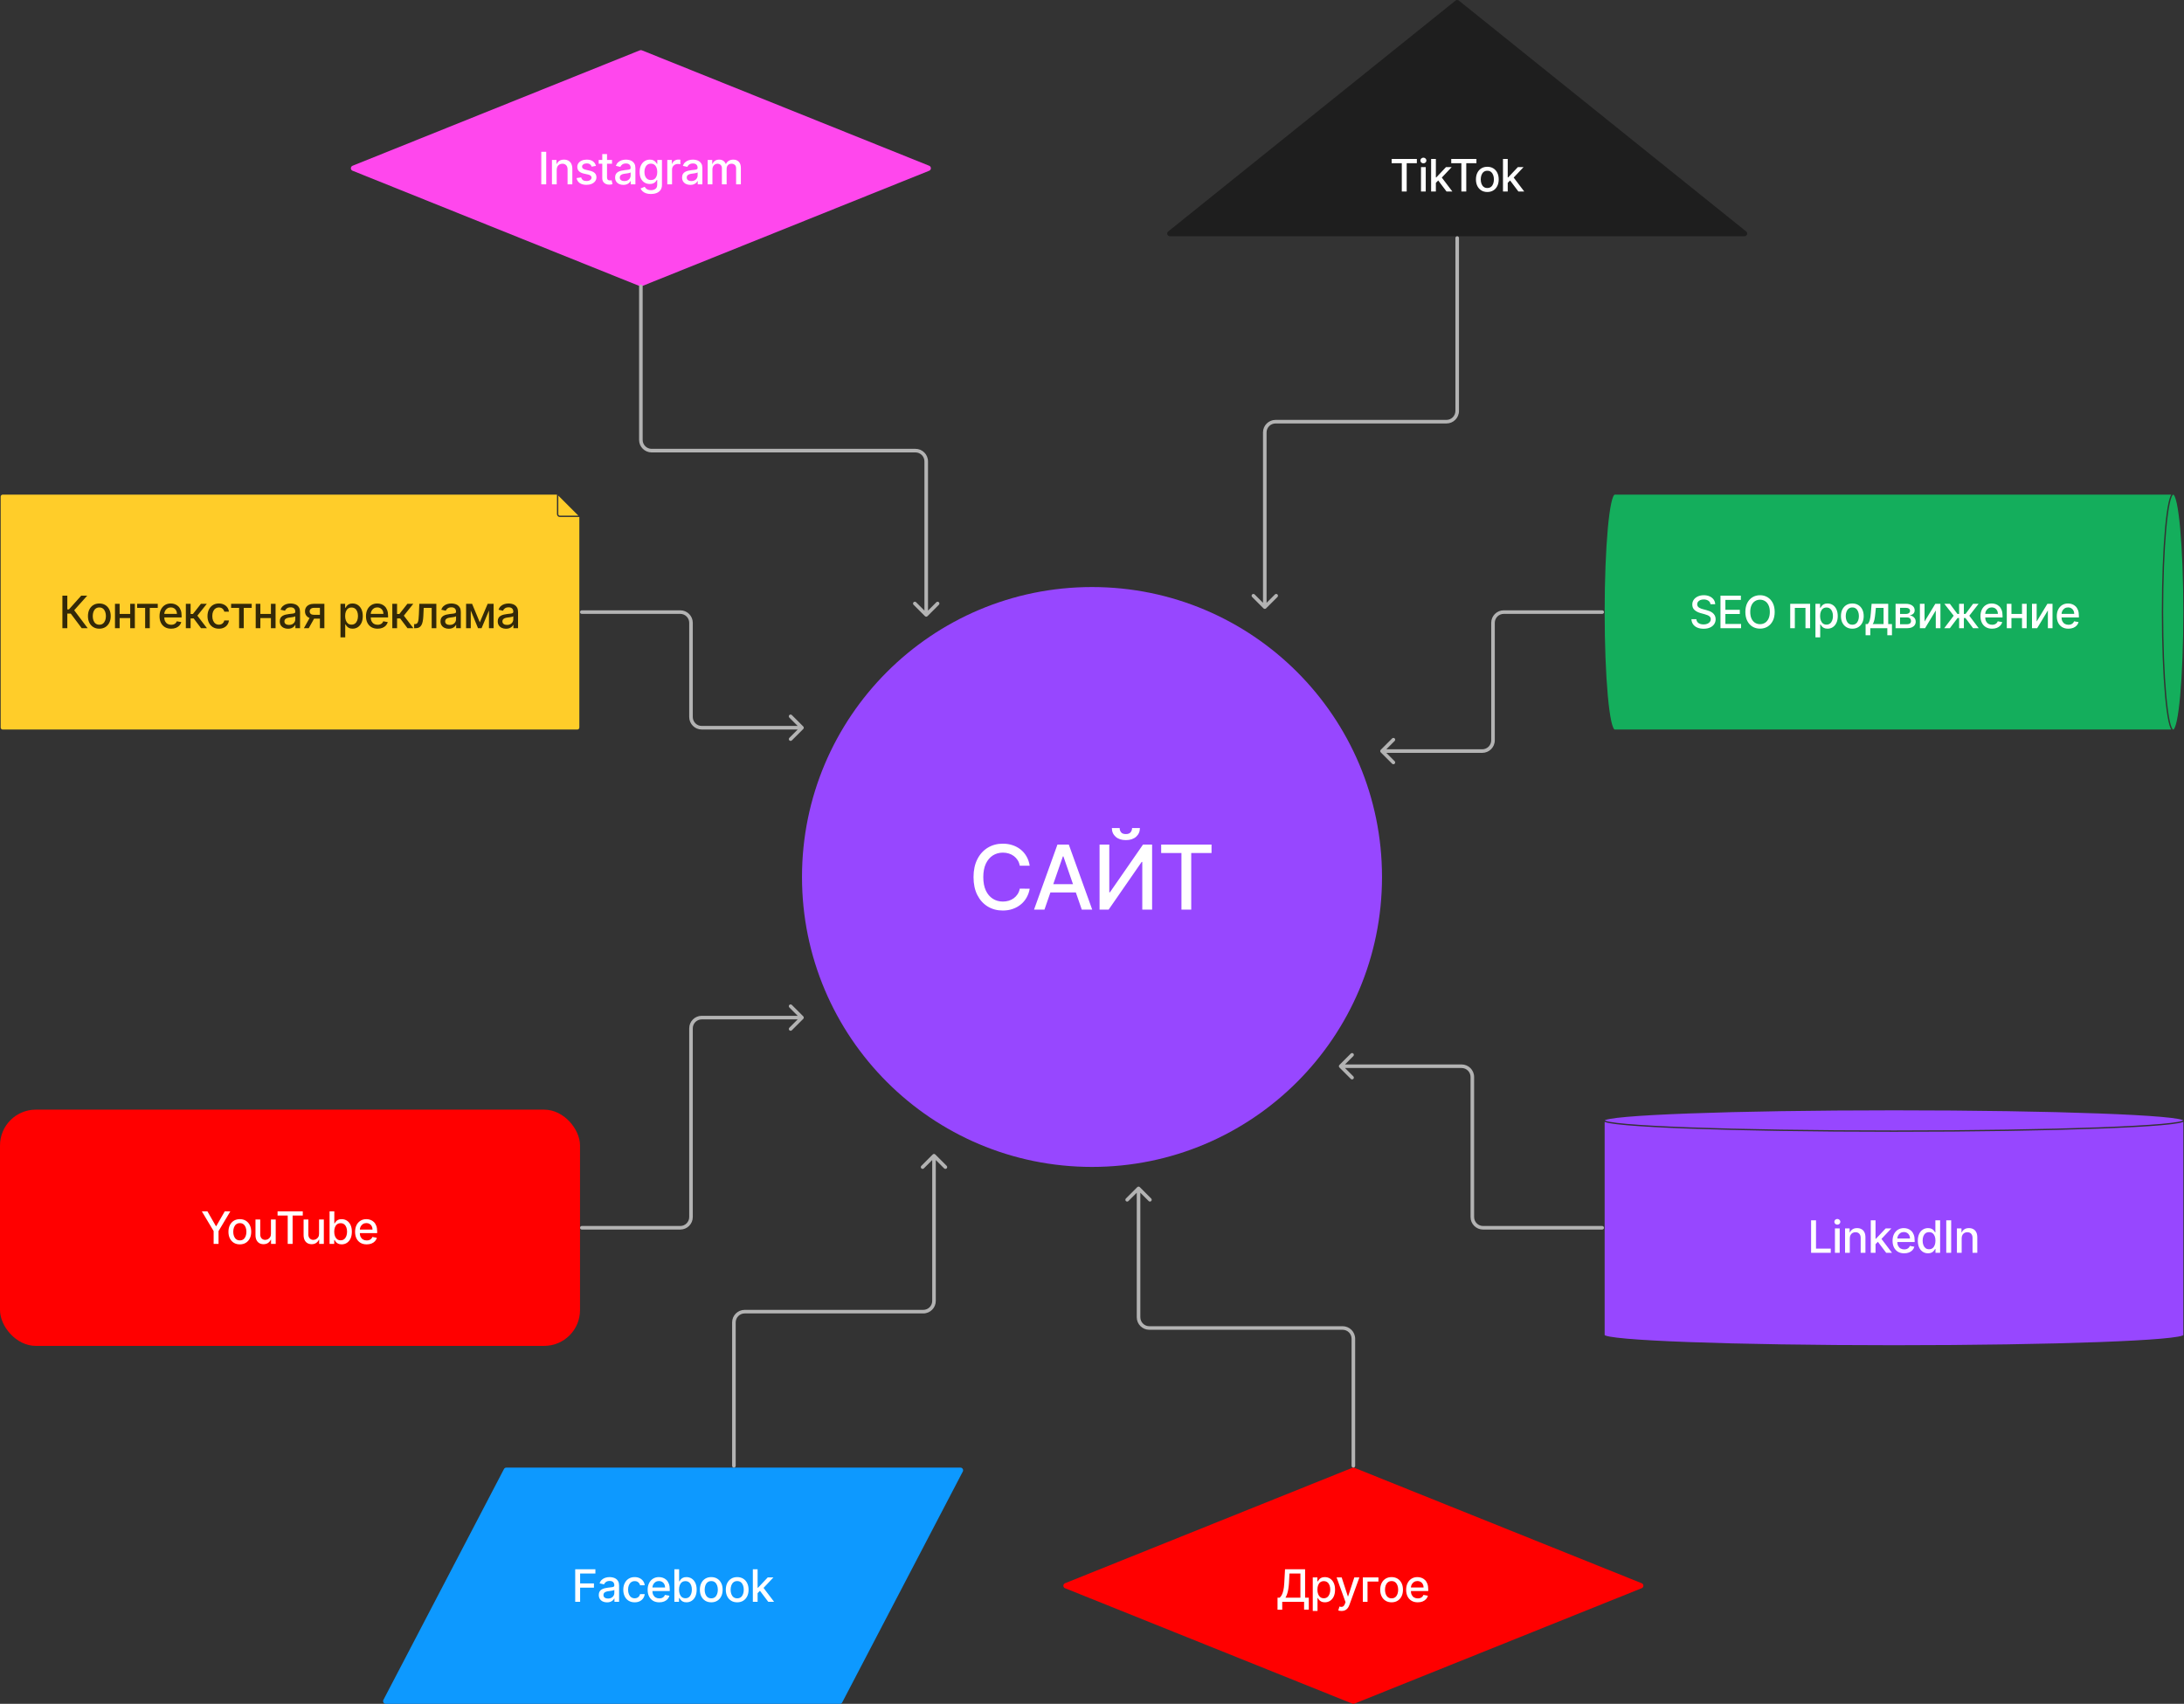
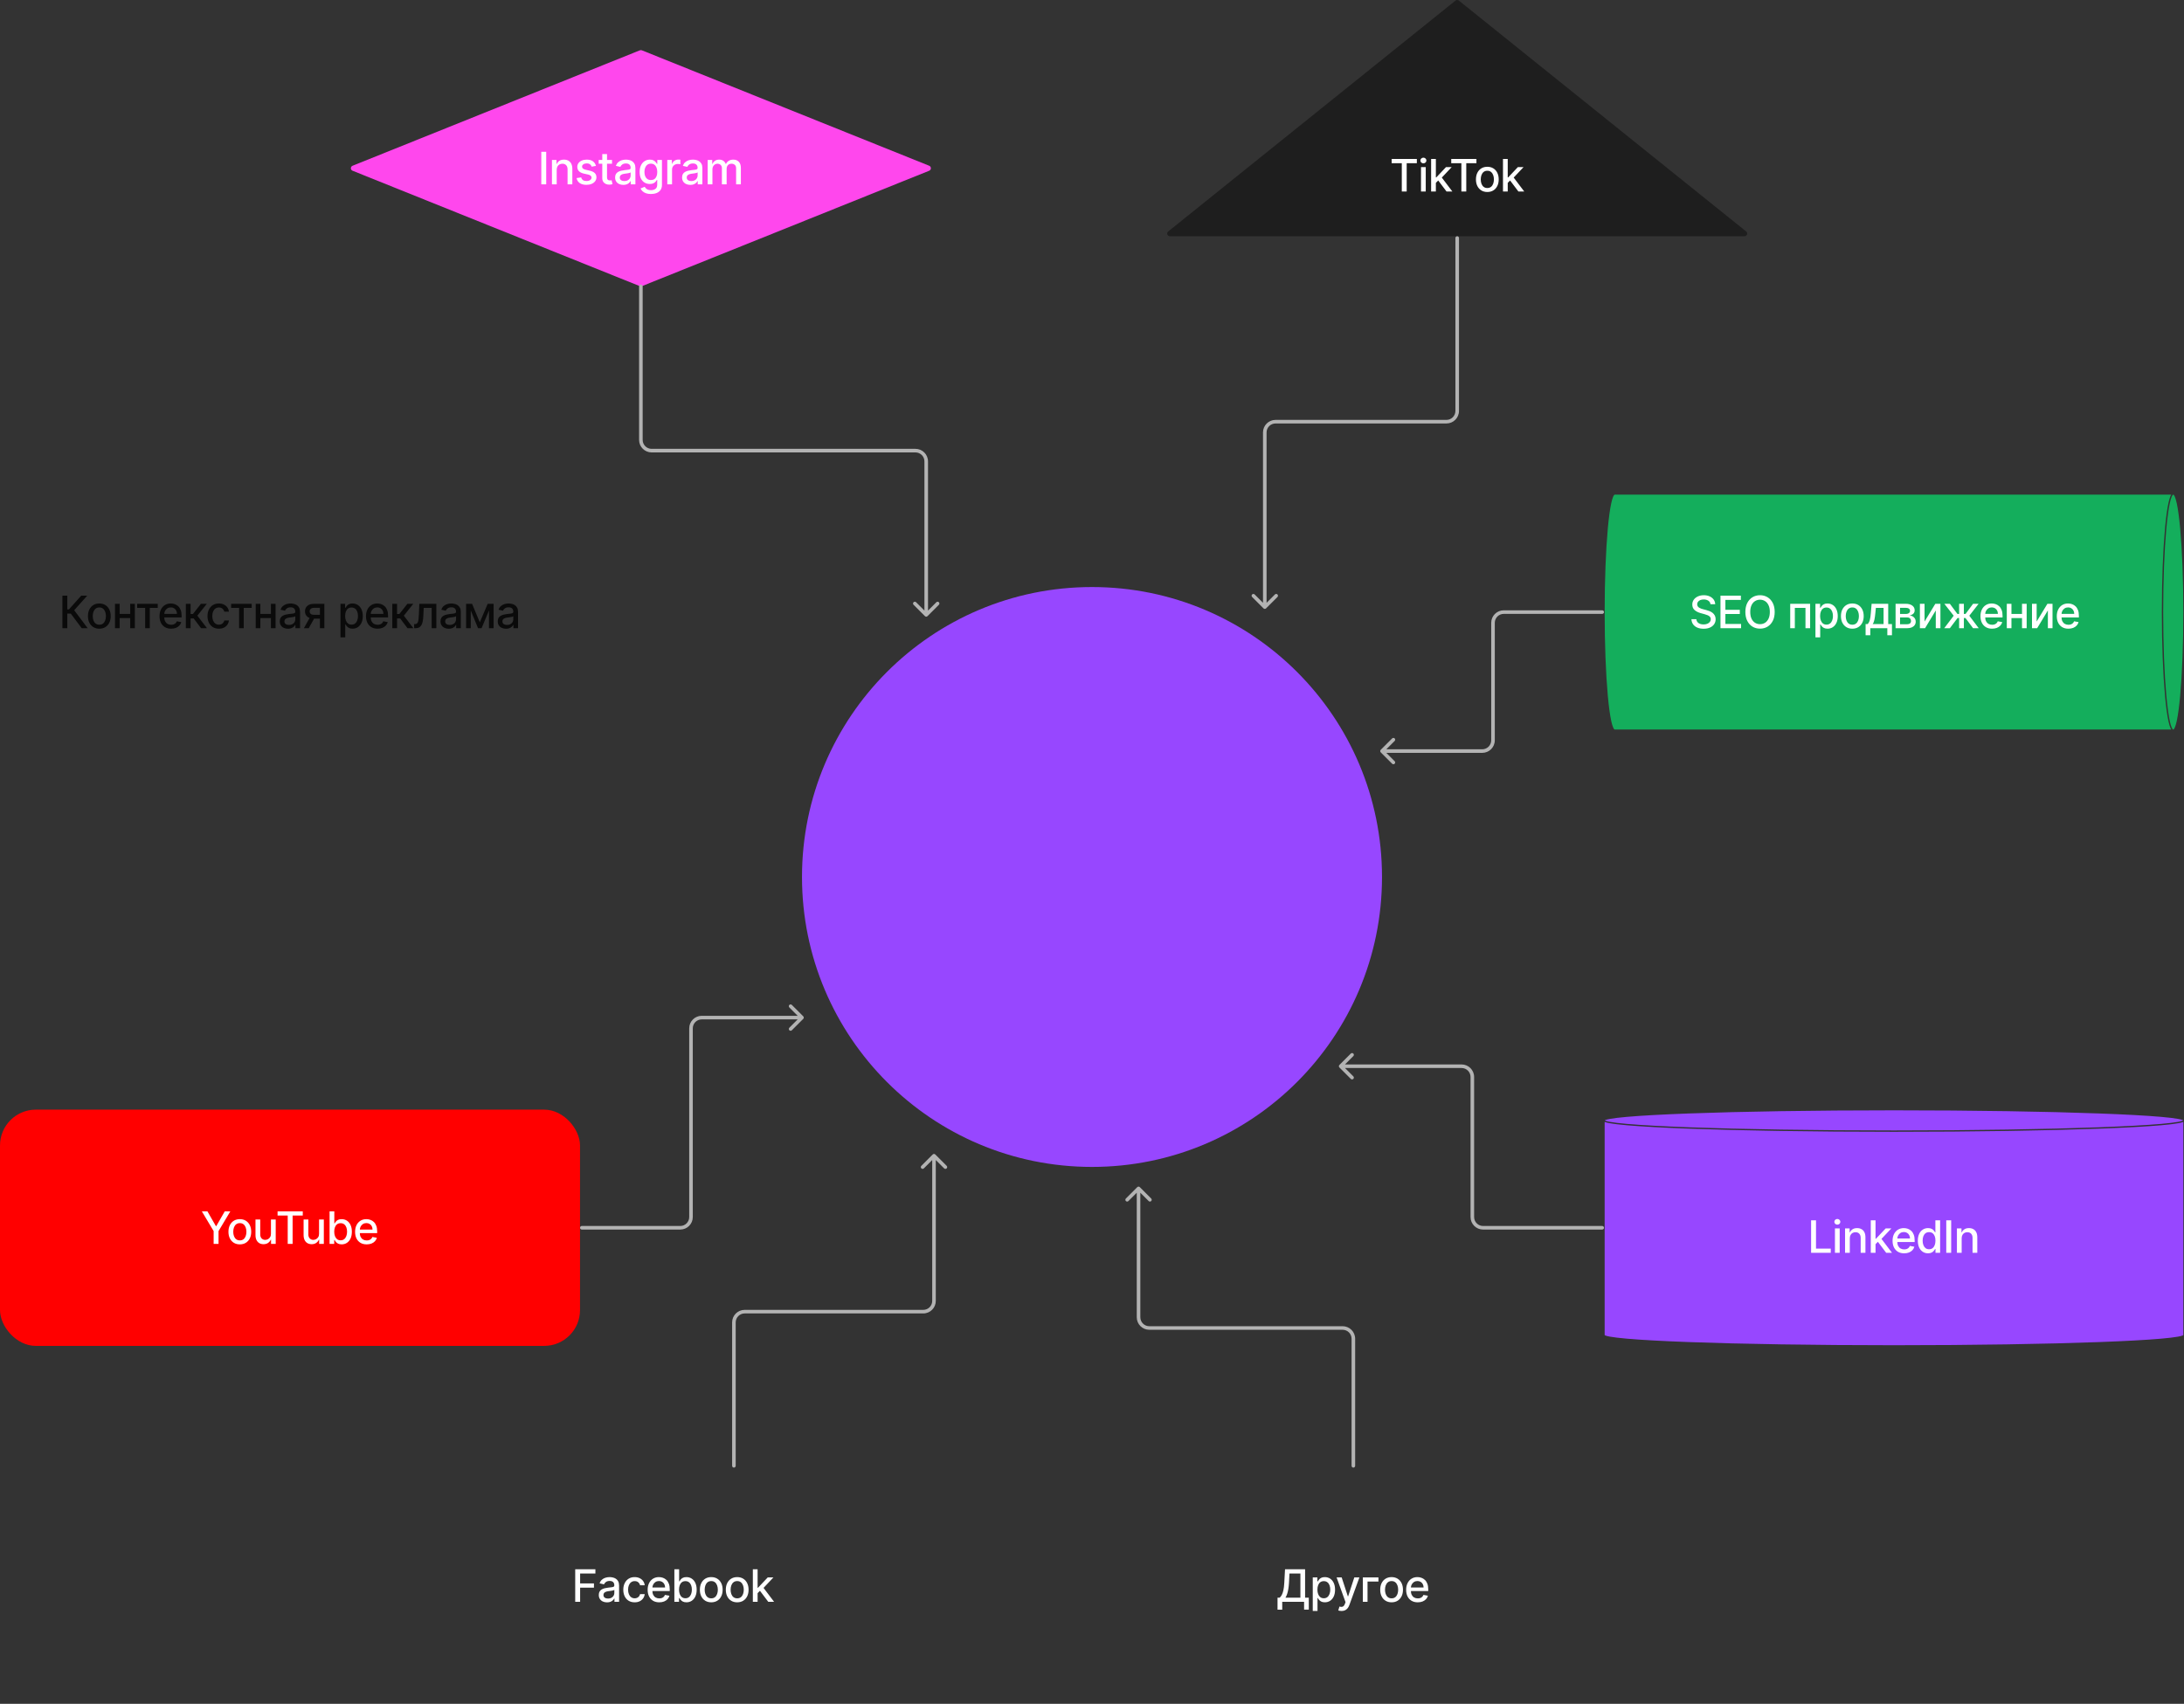
<svg xmlns="http://www.w3.org/2000/svg" width="4880" height="3808" viewBox="0 0 4880 3808" fill="none">
  <rect x="0" y="0" width="4880" height="3808" fill="#333333" stroke="none" />
  <circle cx="2440" cy="1960" r="648" fill="#9747FF" />
-   <path d="M2300.78 1934.85H2278.62C2277.77 1930.11 2276.18 1925.95 2273.86 1922.35C2271.54 1918.75 2268.7 1915.69 2265.34 1913.18C2261.98 1910.68 2258.21 1908.78 2254.05 1907.5C2249.93 1906.22 2245.55 1905.59 2240.91 1905.59C2232.53 1905.59 2225.02 1907.69 2218.39 1911.91C2211.81 1916.12 2206.6 1922.3 2202.77 1930.44C2198.98 1938.59 2197.09 1948.53 2197.09 1960.27C2197.09 1972.11 2198.98 1982.1 2202.77 1990.24C2206.6 1998.39 2211.84 2004.54 2218.46 2008.71C2225.09 2012.88 2232.55 2014.96 2240.84 2014.96C2245.43 2014.96 2249.79 2014.34 2253.9 2013.11C2258.07 2011.84 2261.84 2009.96 2265.2 2007.5C2268.56 2005.04 2271.4 2002.03 2273.72 1998.48C2276.09 1994.88 2277.72 1990.77 2278.62 1986.12L2300.78 1986.2C2299.6 1993.35 2297.3 1999.93 2293.89 2005.94C2290.53 2011.91 2286.2 2017.07 2280.89 2021.42C2275.64 2025.73 2269.62 2029.07 2262.85 2031.44C2256.08 2033.8 2248.7 2034.99 2240.69 2034.99C2228.1 2034.99 2216.88 2032.01 2207.03 2026.04C2197.18 2020.03 2189.42 2011.43 2183.73 2000.26C2178.1 1989.08 2175.28 1975.76 2175.28 1960.27C2175.28 1944.74 2178.12 1931.41 2183.81 1920.29C2189.49 1909.11 2197.25 1900.54 2207.1 1894.58C2216.95 1888.56 2228.15 1885.56 2240.69 1885.56C2248.41 1885.56 2255.61 1886.67 2262.29 1888.89C2269.01 1891.07 2275.05 1894.29 2280.4 1898.55C2285.75 1902.77 2290.17 1907.93 2293.68 1914.04C2297.18 1920.1 2299.55 1927.03 2300.78 1934.85ZM2333.75 2033H2310.46L2362.8 1887.55H2388.15L2440.5 2033H2417.2L2376.08 1913.97H2374.94L2333.75 2033ZM2337.66 1976.04H2413.23V1994.51H2337.66V1976.04ZM2456.9 1887.55H2478.64V1994.36H2479.99L2553.99 1887.55H2574.3V2033H2552.36V1926.32H2551.01L2477.14 2033H2456.9V1887.55ZM2529.56 1850.61H2547.03C2547.03 1858.62 2544.19 1865.13 2538.51 1870.14C2532.87 1875.12 2525.25 1877.6 2515.64 1877.6C2506.07 1877.6 2498.47 1875.12 2492.84 1870.14C2487.21 1865.13 2484.39 1858.62 2484.39 1850.61H2501.79C2501.79 1854.16 2502.83 1857.31 2504.91 1860.06C2507 1862.76 2510.57 1864.11 2515.64 1864.11C2520.61 1864.11 2524.16 1862.76 2526.29 1860.06C2528.47 1857.36 2529.56 1854.21 2529.56 1850.61ZM2594.54 1906.44V1887.55H2707.11V1906.44H2661.73V2033H2639.86V1906.44H2594.54Z" fill="white" />
  <path d="M1429.74 112.443C1431.19 111.852 1432.81 111.852 1434.26 112.443L2076.26 370.443C2081.25 372.473 2081.25 379.527 2076.26 381.557L1434.26 639.557C1432.81 640.148 1431.19 640.148 1429.74 639.557L787.736 381.557C782.755 379.527 782.755 372.473 787.736 370.443L1429.74 112.443Z" fill="#FF47ED" />
  <path d="M1220.47 339.273V412H1209.49V339.273H1220.47ZM1243.91 379.614V412H1233.29V357.455H1243.49V366.332H1244.16C1245.41 363.444 1247.38 361.124 1250.06 359.372C1252.75 357.62 1256.15 356.744 1260.25 356.744C1263.96 356.744 1267.22 357.526 1270.01 359.088C1272.81 360.627 1274.97 362.923 1276.51 365.977C1278.05 369.031 1278.82 372.807 1278.82 377.305V412H1268.2V378.584C1268.2 374.63 1267.17 371.541 1265.11 369.315C1263.05 367.066 1260.22 365.942 1256.62 365.942C1254.16 365.942 1251.97 366.474 1250.06 367.54C1248.16 368.605 1246.66 370.168 1245.55 372.227C1244.46 374.263 1243.91 376.725 1243.91 379.614ZM1331.63 370.771L1322.01 372.476C1321.61 371.245 1320.97 370.073 1320.09 368.96C1319.24 367.848 1318.08 366.936 1316.61 366.226C1315.14 365.516 1313.31 365.161 1311.11 365.161C1308.1 365.161 1305.59 365.835 1303.58 367.185C1301.57 368.51 1300.56 370.227 1300.56 372.334C1300.56 374.157 1301.24 375.625 1302.58 376.737C1303.93 377.85 1306.11 378.761 1309.12 379.472L1317.78 381.46C1322.8 382.62 1326.54 384.408 1329.01 386.822C1331.47 389.237 1332.7 392.374 1332.7 396.233C1332.7 399.5 1331.75 402.412 1329.86 404.969C1327.99 407.502 1325.37 409.491 1322.01 410.935C1318.67 412.379 1314.8 413.101 1310.4 413.101C1304.29 413.101 1299.31 411.799 1295.45 409.195C1291.59 406.567 1289.22 402.838 1288.34 398.009L1298.61 396.446C1299.25 399.121 1300.56 401.145 1302.55 402.518C1304.54 403.868 1307.13 404.543 1310.33 404.543C1313.81 404.543 1316.59 403.821 1318.67 402.376C1320.75 400.909 1321.8 399.121 1321.8 397.014C1321.8 395.31 1321.16 393.877 1319.88 392.717C1318.62 391.557 1316.69 390.681 1314.09 390.089L1304.86 388.065C1299.77 386.905 1296 385.059 1293.56 382.526C1291.15 379.992 1289.94 376.785 1289.94 372.902C1289.94 369.682 1290.84 366.865 1292.64 364.45C1294.44 362.036 1296.93 360.153 1300.1 358.804C1303.27 357.431 1306.91 356.744 1311 356.744C1316.9 356.744 1321.54 358.023 1324.92 360.58C1328.31 363.113 1330.54 366.51 1331.63 370.771ZM1367.53 357.455V365.977H1337.74V357.455H1367.53ZM1345.73 344.386H1356.35V395.984C1356.35 398.044 1356.66 399.595 1357.27 400.636C1357.89 401.654 1358.68 402.353 1359.65 402.732C1360.64 403.087 1361.72 403.264 1362.88 403.264C1363.73 403.264 1364.48 403.205 1365.12 403.087C1365.76 402.968 1366.26 402.874 1366.61 402.803L1368.53 411.574C1367.91 411.811 1367.04 412.047 1365.9 412.284C1364.76 412.545 1363.34 412.687 1361.64 412.71C1358.85 412.758 1356.24 412.26 1353.83 411.219C1351.41 410.177 1349.46 408.567 1347.97 406.389C1346.48 404.211 1345.73 401.477 1345.73 398.186V344.386ZM1392.85 413.207C1389.4 413.207 1386.27 412.568 1383.48 411.29C1380.68 409.988 1378.47 408.106 1376.84 405.643C1375.23 403.181 1374.42 400.163 1374.42 396.588C1374.42 393.51 1375.01 390.977 1376.2 388.989C1377.38 387 1378.98 385.426 1380.99 384.266C1383 383.106 1385.25 382.23 1387.74 381.638C1390.23 381.046 1392.76 380.596 1395.34 380.288C1398.61 379.91 1401.26 379.602 1403.29 379.365C1405.33 379.105 1406.81 378.69 1407.73 378.122C1408.66 377.554 1409.12 376.631 1409.12 375.352V375.104C1409.12 372.002 1408.24 369.599 1406.49 367.895C1404.76 366.19 1402.18 365.338 1398.75 365.338C1395.17 365.338 1392.36 366.131 1390.3 367.717C1388.26 369.28 1386.85 371.02 1386.07 372.938L1376.09 370.665C1377.28 367.35 1379 364.675 1381.28 362.639C1383.57 360.58 1386.21 359.088 1389.2 358.165C1392.18 357.218 1395.32 356.744 1398.61 356.744C1400.78 356.744 1403.09 357.005 1405.53 357.526C1407.99 358.023 1410.29 358.946 1412.42 360.295C1414.57 361.645 1416.34 363.574 1417.71 366.084C1419.08 368.57 1419.77 371.801 1419.77 375.778V412H1409.4V404.543H1408.98C1408.29 405.916 1407.26 407.265 1405.89 408.591C1404.51 409.917 1402.75 411.018 1400.59 411.893C1398.44 412.769 1395.86 413.207 1392.85 413.207ZM1395.16 404.685C1398.1 404.685 1400.61 404.105 1402.69 402.945C1404.8 401.785 1406.39 400.269 1407.48 398.399C1408.6 396.505 1409.15 394.481 1409.15 392.327V385.295C1408.77 385.674 1408.04 386.029 1406.95 386.361C1405.89 386.669 1404.67 386.941 1403.29 387.178C1401.92 387.391 1400.58 387.592 1399.28 387.781C1397.98 387.947 1396.89 388.089 1396.01 388.207C1393.95 388.468 1392.07 388.906 1390.37 389.521C1388.69 390.137 1387.34 391.025 1386.32 392.185C1385.32 393.321 1384.83 394.836 1384.83 396.73C1384.83 399.358 1385.8 401.347 1387.74 402.696C1389.68 404.022 1392.15 404.685 1395.16 404.685ZM1454.48 433.591C1450.15 433.591 1446.42 433.023 1443.3 431.886C1440.2 430.75 1437.66 429.247 1435.7 427.376C1433.73 425.506 1432.26 423.458 1431.29 421.233L1440.42 417.469C1441.06 418.51 1441.91 419.611 1442.98 420.771C1444.07 421.955 1445.53 422.961 1447.38 423.79C1449.25 424.618 1451.65 425.033 1454.59 425.033C1458.61 425.033 1461.94 424.05 1464.57 422.085C1467.2 420.144 1468.51 417.043 1468.51 412.781V402.057H1467.83C1467.2 403.217 1466.27 404.507 1465.06 405.928C1463.88 407.348 1462.25 408.579 1460.16 409.621C1458.08 410.662 1455.37 411.183 1452.03 411.183C1447.72 411.183 1443.84 410.177 1440.38 408.165C1436.95 406.129 1434.23 403.134 1432.22 399.18C1430.23 395.203 1429.23 390.314 1429.23 384.514C1429.23 378.714 1430.22 373.742 1432.18 369.599C1434.17 365.456 1436.89 362.284 1440.35 360.082C1443.81 357.857 1447.72 356.744 1452.1 356.744C1455.49 356.744 1458.22 357.312 1460.31 358.449C1462.39 359.562 1464.01 360.864 1465.17 362.355C1466.36 363.847 1467.27 365.161 1467.91 366.297H1468.69V357.455H1479.09V413.207C1479.09 417.895 1478 421.742 1475.82 424.749C1473.65 427.755 1470.7 429.981 1466.98 431.425C1463.29 432.869 1459.12 433.591 1454.48 433.591ZM1454.38 402.376C1457.43 402.376 1460.01 401.666 1462.12 400.246C1464.25 398.802 1465.86 396.742 1466.95 394.067C1468.06 391.368 1468.62 388.136 1468.62 384.372C1468.62 380.703 1468.07 377.471 1466.98 374.678C1465.89 371.884 1464.3 369.706 1462.19 368.143C1460.08 366.557 1457.48 365.764 1454.38 365.764C1451.18 365.764 1448.52 366.593 1446.39 368.25C1444.26 369.884 1442.65 372.109 1441.56 374.926C1440.49 377.743 1439.96 380.892 1439.96 384.372C1439.96 387.947 1440.5 391.084 1441.59 393.783C1442.68 396.482 1444.29 398.589 1446.42 400.104C1448.58 401.619 1451.23 402.376 1454.38 402.376ZM1491.03 412V357.455H1501.29V366.119H1501.86C1502.86 363.184 1504.61 360.875 1507.12 359.195C1509.65 357.49 1512.52 356.638 1515.71 356.638C1516.38 356.638 1517.16 356.661 1518.06 356.709C1518.98 356.756 1519.7 356.815 1520.22 356.886V367.043C1519.8 366.924 1519.04 366.794 1517.95 366.652C1516.86 366.486 1515.77 366.403 1514.68 366.403C1512.17 366.403 1509.94 366.936 1507.97 368.001C1506.03 369.043 1504.49 370.499 1503.35 372.369C1502.22 374.216 1501.65 376.323 1501.65 378.69V412H1491.03ZM1542.5 413.207C1539.04 413.207 1535.91 412.568 1533.12 411.29C1530.33 409.988 1528.11 408.106 1526.48 405.643C1524.87 403.181 1524.07 400.163 1524.07 396.588C1524.07 393.51 1524.66 390.977 1525.84 388.989C1527.02 387 1528.62 385.426 1530.64 384.266C1532.65 383.106 1534.9 382.23 1537.38 381.638C1539.87 381.046 1542.4 380.596 1544.98 380.288C1548.25 379.91 1550.9 379.602 1552.94 379.365C1554.97 379.105 1556.45 378.69 1557.38 378.122C1558.3 377.554 1558.76 376.631 1558.76 375.352V375.104C1558.76 372.002 1557.88 369.599 1556.13 367.895C1554.4 366.19 1551.82 365.338 1548.39 365.338C1544.82 365.338 1542 366.131 1539.94 367.717C1537.9 369.28 1536.49 371.02 1535.71 372.938L1525.73 370.665C1526.92 367.35 1528.65 364.675 1530.92 362.639C1533.22 360.58 1535.86 359.088 1538.84 358.165C1541.82 357.218 1544.96 356.744 1548.25 356.744C1550.43 356.744 1552.74 357.005 1555.17 357.526C1557.64 358.023 1559.93 358.946 1562.06 360.295C1564.22 361.645 1565.98 363.574 1567.35 366.084C1568.73 368.57 1569.41 371.801 1569.41 375.778V412H1559.04V404.543H1558.62C1557.93 405.916 1556.9 407.265 1555.53 408.591C1554.16 409.917 1552.39 411.018 1550.24 411.893C1548.08 412.769 1545.5 413.207 1542.5 413.207ZM1544.8 404.685C1547.74 404.685 1550.25 404.105 1552.33 402.945C1554.44 401.785 1556.04 400.269 1557.13 398.399C1558.24 396.505 1558.8 394.481 1558.8 392.327V385.295C1558.42 385.674 1557.68 386.029 1556.59 386.361C1555.53 386.669 1554.31 386.941 1552.94 387.178C1551.56 387.391 1550.23 387.592 1548.92 387.781C1547.62 387.947 1546.53 388.089 1545.66 388.207C1543.6 388.468 1541.71 388.906 1540.01 389.521C1538.33 390.137 1536.98 391.025 1535.96 392.185C1534.97 393.321 1534.47 394.836 1534.47 396.73C1534.47 399.358 1535.44 401.347 1537.38 402.696C1539.32 404.022 1541.8 404.685 1544.8 404.685ZM1581.26 412V357.455H1591.45V366.332H1592.12C1593.26 363.326 1595.12 360.982 1597.7 359.301C1600.28 357.597 1603.37 356.744 1606.97 356.744C1610.61 356.744 1613.67 357.597 1616.13 359.301C1618.61 361.006 1620.45 363.349 1621.63 366.332H1622.2C1623.5 363.42 1625.57 361.1 1628.42 359.372C1631.26 357.62 1634.64 356.744 1638.57 356.744C1643.52 356.744 1647.56 358.295 1650.68 361.396C1653.83 364.498 1655.4 369.173 1655.4 375.423V412H1644.79V376.418C1644.79 372.724 1643.78 370.049 1641.77 368.392C1639.76 366.735 1637.35 365.906 1634.56 365.906C1631.1 365.906 1628.42 366.972 1626.5 369.102C1624.58 371.209 1623.62 373.92 1623.62 377.234V412H1613.04V375.743C1613.04 372.784 1612.12 370.404 1610.27 368.605C1608.42 366.806 1606.02 365.906 1603.06 365.906C1601.05 365.906 1599.19 366.439 1597.48 367.504C1595.8 368.546 1594.44 370.002 1593.4 371.872C1592.38 373.742 1591.87 375.909 1591.87 378.371V412H1581.26Z" fill="white" />
  <rect y="2480" width="1296" height="528" rx="80" fill="#FF0000" />
  <path d="M450.98 2707.27H463.445L482.443 2740.33H483.225L502.223 2707.27H514.688L488.303 2751.45V2780H477.365V2751.45L450.98 2707.27ZM535.887 2781.1C530.774 2781.1 526.311 2779.93 522.5 2777.59C518.688 2775.24 515.729 2771.96 513.622 2767.75C511.515 2763.53 510.461 2758.61 510.461 2752.98C510.461 2747.32 511.515 2742.37 513.622 2738.13C515.729 2733.89 518.688 2730.6 522.5 2728.26C526.311 2725.92 530.774 2724.74 535.887 2724.74C541.001 2724.74 545.464 2725.92 549.275 2728.26C553.087 2730.6 556.046 2733.89 558.153 2738.13C560.26 2742.37 561.314 2747.32 561.314 2752.98C561.314 2758.61 560.26 2763.53 558.153 2767.75C556.046 2771.96 553.087 2775.24 549.275 2777.59C545.464 2779.93 541.001 2781.1 535.887 2781.1ZM535.923 2772.19C539.237 2772.19 541.984 2771.31 544.162 2769.56C546.34 2767.81 547.949 2765.48 548.991 2762.56C550.057 2759.65 550.589 2756.44 550.589 2752.94C550.589 2749.46 550.057 2746.26 548.991 2743.35C547.949 2740.42 546.34 2738.06 544.162 2736.29C541.984 2734.51 539.237 2733.62 535.923 2733.62C532.585 2733.62 529.815 2734.51 527.613 2736.29C525.435 2738.06 523.814 2740.42 522.748 2743.35C521.707 2746.26 521.186 2749.46 521.186 2752.94C521.186 2756.44 521.707 2759.65 522.748 2762.56C523.814 2765.48 525.435 2767.81 527.613 2769.56C529.815 2771.31 532.585 2772.19 535.923 2772.19ZM605.418 2757.38V2725.45H616.071V2780H605.631V2770.55H605.063C603.808 2773.47 601.796 2775.89 599.026 2777.83C596.28 2779.75 592.859 2780.71 588.763 2780.71C585.259 2780.71 582.158 2779.94 579.459 2778.4C576.784 2776.84 574.677 2774.53 573.138 2771.48C571.623 2768.42 570.866 2764.65 570.866 2760.15V2725.45H581.483V2758.87C581.483 2762.59 582.513 2765.55 584.573 2767.75C586.633 2769.95 589.308 2771.05 592.598 2771.05C594.587 2771.05 596.564 2770.55 598.529 2769.56C600.517 2768.57 602.163 2767.06 603.465 2765.05C604.791 2763.04 605.442 2760.48 605.418 2757.38ZM620.226 2716.72V2707.27H676.511V2716.72H653.819V2780H642.882V2716.72H620.226ZM712.927 2757.38V2725.45H723.581V2780H713.141V2770.55H712.572C711.318 2773.47 709.305 2775.89 706.535 2777.83C703.789 2779.75 700.368 2780.71 696.273 2780.71C692.769 2780.71 689.668 2779.94 686.969 2778.4C684.293 2776.84 682.186 2774.53 680.648 2771.48C679.132 2768.42 678.375 2764.65 678.375 2760.15V2725.45H688.993V2758.87C688.993 2762.59 690.023 2765.55 692.082 2767.75C694.142 2769.95 696.817 2771.05 700.108 2771.05C702.096 2771.05 704.073 2770.55 706.038 2769.56C708.027 2768.57 709.672 2767.06 710.974 2765.05C712.3 2763.04 712.951 2760.48 712.927 2757.38ZM736.4 2780V2707.27H747.018V2734.3H747.657C748.272 2733.16 749.16 2731.85 750.32 2730.36C751.48 2728.86 753.09 2727.56 755.15 2726.45C757.21 2725.31 759.932 2724.74 763.317 2724.74C767.721 2724.74 771.651 2725.86 775.107 2728.08C778.564 2730.31 781.274 2733.52 783.239 2737.71C785.228 2741.9 786.222 2746.94 786.222 2752.83C786.222 2758.73 785.24 2763.78 783.275 2768C781.31 2772.19 778.611 2775.42 775.178 2777.69C771.745 2779.94 767.827 2781.07 763.424 2781.07C760.11 2781.07 757.399 2780.51 755.292 2779.4C753.209 2778.28 751.575 2776.98 750.391 2775.49C749.208 2774 748.296 2772.67 747.657 2771.51H746.769V2780H736.4ZM746.805 2752.73C746.805 2756.56 747.361 2759.92 748.474 2762.81C749.586 2765.7 751.196 2767.96 753.303 2769.6C755.41 2771.21 757.991 2772.01 761.045 2772.01C764.217 2772.01 766.869 2771.17 768.999 2769.49C771.13 2767.78 772.74 2765.48 773.829 2762.56C774.942 2759.65 775.498 2756.37 775.498 2752.73C775.498 2749.13 774.953 2745.9 773.864 2743.03C772.799 2740.17 771.189 2737.91 769.035 2736.25C766.904 2734.59 764.241 2733.76 761.045 2733.76C757.967 2733.76 755.363 2734.56 753.232 2736.14C751.125 2737.73 749.527 2739.94 748.438 2742.78C747.349 2745.62 746.805 2748.94 746.805 2752.73ZM819.354 2781.1C813.98 2781.1 809.351 2779.95 805.469 2777.66C801.61 2775.34 798.627 2772.08 796.52 2767.89C794.437 2763.68 793.395 2758.74 793.395 2753.08C793.395 2747.5 794.437 2742.57 796.52 2738.31C798.627 2734.05 801.563 2730.72 805.327 2728.33C809.115 2725.94 813.542 2724.74 818.608 2724.74C821.686 2724.74 824.669 2725.25 827.557 2726.27C830.445 2727.29 833.037 2728.89 835.334 2731.07C837.63 2733.24 839.441 2736.07 840.767 2739.55C842.093 2743.01 842.756 2747.21 842.756 2752.16V2755.92H799.396V2747.97H832.351C832.351 2745.18 831.783 2742.7 830.646 2740.55C829.51 2738.37 827.912 2736.65 825.852 2735.4C823.816 2734.14 821.425 2733.52 818.679 2733.52C815.696 2733.52 813.092 2734.25 810.866 2735.72C808.665 2737.16 806.96 2739.06 805.753 2741.4C804.569 2743.72 803.977 2746.24 803.977 2748.96V2755.18C803.977 2758.82 804.616 2761.92 805.895 2764.48C807.197 2767.04 809.008 2768.99 811.328 2770.34C813.648 2771.67 816.359 2772.33 819.46 2772.33C821.473 2772.33 823.307 2772.05 824.965 2771.48C826.622 2770.89 828.054 2770.01 829.261 2768.85C830.469 2767.69 831.392 2766.26 832.031 2764.55L842.081 2766.36C841.276 2769.32 839.832 2771.92 837.749 2774.14C835.689 2776.34 833.097 2778.06 829.972 2779.29C826.87 2780.5 823.331 2781.1 819.354 2781.1Z" fill="white" />
  <path d="M3901.78 517.349L3259.79 1.349C3257.58 -0.45 3254.42 -0.45 3252.21 1.349L2610.22 517.349C2605.84 520.914 2608.37 528 2614.01 528H3897.99C3903.63 528 3906.16 520.914 3901.78 517.349Z" fill="#1E1E1E" />
  <path d="M3109.56 364.719V355.273H3165.85V364.719H3143.16V428H3132.22V364.719H3109.56ZM3175.13 428V373.455H3185.75V428H3175.13ZM3180.49 365.038C3178.65 365.038 3177.06 364.423 3175.74 363.192C3174.43 361.937 3173.78 360.446 3173.78 358.717C3173.78 356.965 3174.43 355.474 3175.74 354.243C3177.06 352.988 3178.65 352.361 3180.49 352.361C3182.34 352.361 3183.92 352.988 3185.22 354.243C3186.54 355.474 3187.21 356.965 3187.21 358.717C3187.21 360.446 3186.54 361.937 3185.22 363.192C3183.92 364.423 3182.34 365.038 3180.49 365.038ZM3207.5 409.499L3207.43 396.537H3209.28L3231.01 373.455H3243.72L3218.94 399.733H3217.27L3207.5 409.499ZM3197.74 428V355.273H3208.35V428H3197.74ZM3232.18 428L3212.65 402.077L3219.97 394.655L3245.21 428H3232.18ZM3242.7 364.719V355.273H3298.99V364.719H3276.29V428H3265.36V364.719H3242.7ZM3323.34 429.101C3318.22 429.101 3313.76 427.929 3309.95 425.585C3306.14 423.241 3303.18 419.963 3301.07 415.749C3298.96 411.535 3297.91 406.61 3297.91 400.976C3297.91 395.318 3298.96 390.37 3301.07 386.132C3303.18 381.894 3306.14 378.604 3309.95 376.26C3313.76 373.916 3318.22 372.744 3323.34 372.744C3328.45 372.744 3332.91 373.916 3336.73 376.26C3340.54 378.604 3343.5 381.894 3345.6 386.132C3347.71 390.37 3348.76 395.318 3348.76 400.976C3348.76 406.61 3347.71 411.535 3345.6 415.749C3343.5 419.963 3340.54 423.241 3336.73 425.585C3332.91 427.929 3328.45 429.101 3323.34 429.101ZM3323.37 420.188C3326.69 420.188 3329.43 419.312 3331.61 417.56C3333.79 415.808 3335.4 413.476 3336.44 410.564C3337.51 407.652 3338.04 404.444 3338.04 400.94C3338.04 397.46 3337.51 394.264 3336.44 391.352C3335.4 388.417 3333.79 386.061 3331.61 384.286C3329.43 382.51 3326.69 381.622 3323.37 381.622C3320.03 381.622 3317.27 382.51 3315.06 384.286C3312.89 386.061 3311.26 388.417 3310.2 391.352C3309.16 394.264 3308.64 397.46 3308.64 400.94C3308.64 404.444 3309.16 407.652 3310.2 410.564C3311.26 413.476 3312.89 415.808 3315.06 417.56C3317.27 419.312 3320.03 420.188 3323.37 420.188ZM3368.08 409.499L3368.01 396.537H3369.86L3391.59 373.455H3404.3L3379.52 399.733H3377.85L3368.08 409.499ZM3358.32 428V355.273H3368.93V428H3358.32ZM3392.76 428L3373.23 402.077L3380.55 394.655L3405.79 428H3392.76Z" fill="white" />
-   <path d="M1126.07 3283.25L856.672 3799.25C854.617 3803.25 857.516 3808 862.007 3808H1876.6C1878.85 3808 1880.9 3806.74 1881.93 3804.75L2151.33 3288.75C2153.38 3284.75 2150.48 3280 2145.99 3280H1131.4C1129.15 3280 1127.1 3281.26 1126.07 3283.25Z" fill="#0D99FF" />
  <path d="M1285.27 3580V3507.27H1330.37V3516.72H1296.25V3538.88H1327.14V3548.29H1296.25V3580H1285.27ZM1356.39 3581.21C1352.94 3581.21 1349.81 3580.57 1347.02 3579.29C1344.23 3577.99 1342.01 3576.11 1340.38 3573.64C1338.77 3571.18 1337.96 3568.16 1337.96 3564.59C1337.96 3561.51 1338.56 3558.98 1339.74 3556.99C1340.92 3555 1342.52 3553.43 1344.53 3552.27C1346.55 3551.11 1348.8 3550.23 1351.28 3549.64C1353.77 3549.05 1356.3 3548.6 1358.88 3548.29C1362.15 3547.91 1364.8 3547.6 1366.83 3547.37C1368.87 3547.1 1370.35 3546.69 1371.27 3546.12C1372.2 3545.55 1372.66 3544.63 1372.66 3543.35V3543.1C1372.66 3540 1371.78 3537.6 1370.03 3535.89C1368.3 3534.19 1365.72 3533.34 1362.29 3533.34C1358.71 3533.34 1355.9 3534.13 1353.84 3535.72C1351.8 3537.28 1350.39 3539.02 1349.61 3540.94L1339.63 3538.66C1340.82 3535.35 1342.55 3532.68 1344.82 3530.64C1347.11 3528.58 1349.75 3527.09 1352.74 3526.16C1355.72 3525.22 1358.86 3524.74 1362.15 3524.74C1364.33 3524.74 1366.63 3525 1369.07 3525.53C1371.53 3526.02 1373.83 3526.95 1375.96 3528.3C1378.12 3529.64 1379.88 3531.57 1381.25 3534.08C1382.63 3536.57 1383.31 3539.8 1383.31 3543.78V3580H1372.94V3572.54H1372.52C1371.83 3573.92 1370.8 3575.27 1369.43 3576.59C1368.05 3577.92 1366.29 3579.02 1364.14 3579.89C1361.98 3580.77 1359.4 3581.21 1356.39 3581.21ZM1358.7 3572.68C1361.64 3572.68 1364.15 3572.1 1366.23 3570.94C1368.34 3569.78 1369.94 3568.27 1371.03 3566.4C1372.14 3564.51 1372.69 3562.48 1372.69 3560.33V3553.3C1372.32 3553.67 1371.58 3554.03 1370.49 3554.36C1369.43 3554.67 1368.21 3554.94 1366.83 3555.18C1365.46 3555.39 1364.12 3555.59 1362.82 3555.78C1361.52 3555.95 1360.43 3556.09 1359.55 3556.21C1357.5 3556.47 1355.61 3556.91 1353.91 3557.52C1352.23 3558.14 1350.88 3559.02 1349.86 3560.18C1348.87 3561.32 1348.37 3562.84 1348.37 3564.73C1348.37 3567.36 1349.34 3569.35 1351.28 3570.7C1353.22 3572.02 1355.7 3572.68 1358.7 3572.68ZM1418.13 3581.1C1412.85 3581.1 1408.31 3579.91 1404.49 3577.51C1400.71 3575.1 1397.79 3571.77 1395.76 3567.54C1393.72 3563.3 1392.7 3558.44 1392.7 3552.98C1392.7 3547.44 1393.75 3542.55 1395.83 3538.31C1397.91 3534.05 1400.85 3530.72 1404.64 3528.33C1408.42 3525.94 1412.89 3524.74 1418.02 3524.74C1422.17 3524.74 1425.86 3525.51 1429.1 3527.05C1432.35 3528.57 1434.96 3530.7 1436.95 3533.44C1438.96 3536.19 1440.16 3539.4 1440.54 3543.07H1430.2C1429.64 3540.51 1428.33 3538.31 1426.3 3536.46C1424.29 3534.62 1421.59 3533.69 1418.2 3533.69C1415.24 3533.69 1412.65 3534.47 1410.42 3536.04C1408.22 3537.58 1406.51 3539.78 1405.28 3542.64C1404.04 3545.48 1403.43 3548.84 1403.43 3552.73C1403.43 3556.7 1404.03 3560.14 1405.24 3563.03C1406.45 3565.91 1408.15 3568.15 1410.35 3569.74C1412.58 3571.32 1415.19 3572.12 1418.2 3572.12C1420.21 3572.12 1422.04 3571.75 1423.67 3571.02C1425.33 3570.26 1426.71 3569.18 1427.82 3567.78C1428.96 3566.39 1429.75 3564.71 1430.2 3562.74H1440.54C1440.16 3566.27 1439.01 3569.42 1437.09 3572.19C1435.18 3574.96 1432.61 3577.14 1429.39 3578.72C1426.19 3580.31 1422.44 3581.1 1418.13 3581.1ZM1473.1 3581.1C1467.73 3581.1 1463.1 3579.95 1459.22 3577.66C1455.36 3575.34 1452.37 3572.08 1450.27 3567.89C1448.18 3563.68 1447.14 3558.74 1447.14 3553.08C1447.14 3547.5 1448.18 3542.57 1450.27 3538.31C1452.37 3534.05 1455.31 3530.72 1459.07 3528.33C1462.86 3525.94 1467.29 3524.74 1472.36 3524.74C1475.43 3524.74 1478.42 3525.25 1481.3 3526.27C1484.19 3527.29 1486.78 3528.89 1489.08 3531.07C1491.38 3533.24 1493.19 3536.07 1494.51 3539.55C1495.84 3543.01 1496.5 3547.21 1496.5 3552.16V3555.92H1453.14V3547.97H1486.1C1486.1 3545.18 1485.53 3542.7 1484.39 3540.55C1483.26 3538.37 1481.66 3536.65 1479.6 3535.4C1477.56 3534.14 1475.17 3533.52 1472.43 3533.52C1469.44 3533.52 1466.84 3534.25 1464.61 3535.72C1462.41 3537.16 1460.71 3539.06 1459.5 3541.4C1458.32 3543.72 1457.72 3546.24 1457.72 3548.96V3555.18C1457.72 3558.82 1458.36 3561.92 1459.64 3564.48C1460.94 3567.04 1462.76 3568.99 1465.08 3570.34C1467.4 3571.67 1470.11 3572.33 1473.21 3572.33C1475.22 3572.33 1477.05 3572.05 1478.71 3571.48C1480.37 3570.89 1481.8 3570.01 1483.01 3568.85C1484.22 3567.69 1485.14 3566.26 1485.78 3564.55L1495.83 3566.36C1495.02 3569.32 1493.58 3571.92 1491.5 3574.14C1489.44 3576.34 1486.84 3578.06 1483.72 3579.29C1480.62 3580.5 1477.08 3581.1 1473.1 3581.1ZM1506.84 3580V3507.27H1517.45V3534.3H1518.09C1518.71 3533.16 1519.6 3531.85 1520.76 3530.36C1521.92 3528.86 1523.53 3527.56 1525.59 3526.45C1527.65 3525.31 1530.37 3524.74 1533.75 3524.74C1538.16 3524.74 1542.09 3525.86 1545.54 3528.08C1549 3530.31 1551.71 3533.52 1553.68 3537.71C1555.66 3541.9 1556.66 3546.94 1556.66 3552.83C1556.66 3558.73 1555.68 3563.78 1553.71 3568C1551.75 3572.19 1549.05 3575.42 1545.61 3577.69C1542.18 3579.94 1538.26 3581.07 1533.86 3581.07C1530.55 3581.07 1527.84 3580.51 1525.73 3579.4C1523.65 3578.28 1522.01 3576.98 1520.83 3575.49C1519.64 3574 1518.73 3572.67 1518.09 3571.51H1517.21V3580H1506.84ZM1517.24 3552.73C1517.24 3556.56 1517.8 3559.92 1518.91 3562.81C1520.02 3565.7 1521.63 3567.96 1523.74 3569.6C1525.85 3571.21 1528.43 3572.01 1531.48 3572.01C1534.65 3572.01 1537.31 3571.17 1539.44 3569.49C1541.57 3567.78 1543.18 3565.48 1544.27 3562.56C1545.38 3559.65 1545.93 3556.37 1545.93 3552.73C1545.93 3549.13 1545.39 3545.9 1544.3 3543.03C1543.24 3540.17 1541.63 3537.91 1539.47 3536.25C1537.34 3534.59 1534.68 3533.76 1531.48 3533.76C1528.4 3533.76 1525.8 3534.56 1523.67 3536.14C1521.56 3537.73 1519.96 3539.94 1518.87 3542.78C1517.79 3545.62 1517.24 3548.94 1517.24 3552.73ZM1589.26 3581.1C1584.14 3581.1 1579.68 3579.93 1575.87 3577.59C1572.06 3575.24 1569.1 3571.96 1566.99 3567.75C1564.89 3563.53 1563.83 3558.61 1563.83 3552.98C1563.83 3547.32 1564.89 3542.37 1566.99 3538.13C1569.1 3533.89 1572.06 3530.6 1575.87 3528.26C1579.68 3525.92 1584.14 3524.74 1589.26 3524.74C1594.37 3524.74 1598.83 3525.92 1602.65 3528.26C1606.46 3530.6 1609.42 3533.89 1611.52 3538.13C1613.63 3542.37 1614.68 3547.32 1614.68 3552.98C1614.68 3558.61 1613.63 3563.53 1611.52 3567.75C1609.42 3571.96 1606.46 3575.24 1602.65 3577.59C1598.83 3579.93 1594.37 3581.1 1589.26 3581.1ZM1589.29 3572.19C1592.61 3572.19 1595.35 3571.31 1597.53 3569.56C1599.71 3567.81 1601.32 3565.48 1602.36 3562.56C1603.43 3559.65 1603.96 3556.44 1603.96 3552.94C1603.96 3549.46 1603.43 3546.26 1602.36 3543.35C1601.32 3540.42 1599.71 3538.06 1597.53 3536.29C1595.35 3534.51 1592.61 3533.62 1589.29 3533.62C1585.96 3533.62 1583.19 3534.51 1580.98 3536.29C1578.81 3538.06 1577.18 3540.42 1576.12 3543.35C1575.08 3546.26 1574.56 3549.46 1574.56 3552.94C1574.56 3556.44 1575.08 3559.65 1576.12 3562.56C1577.18 3565.48 1578.81 3567.81 1580.98 3569.56C1583.19 3571.31 1585.96 3572.19 1589.29 3572.19ZM1647.21 3581.1C1642.1 3581.1 1637.64 3579.93 1633.82 3577.59C1630.01 3575.24 1627.05 3571.96 1624.95 3567.75C1622.84 3563.53 1621.79 3558.61 1621.79 3552.98C1621.79 3547.32 1622.84 3542.37 1624.95 3538.13C1627.05 3533.89 1630.01 3530.6 1633.82 3528.26C1637.64 3525.92 1642.1 3524.74 1647.21 3524.74C1652.33 3524.74 1656.79 3525.92 1660.6 3528.26C1664.41 3530.6 1667.37 3533.89 1669.48 3538.13C1671.58 3542.37 1672.64 3547.32 1672.64 3552.98C1672.64 3558.61 1671.58 3563.53 1669.48 3567.75C1667.37 3571.96 1664.41 3575.24 1660.6 3577.59C1656.79 3579.93 1652.33 3581.1 1647.21 3581.1ZM1647.25 3572.19C1650.56 3572.19 1653.31 3571.31 1655.49 3569.56C1657.66 3567.81 1659.27 3565.48 1660.32 3562.56C1661.38 3559.65 1661.91 3556.44 1661.91 3552.94C1661.91 3549.46 1661.38 3546.26 1660.32 3543.35C1659.27 3540.42 1657.66 3538.06 1655.49 3536.29C1653.31 3534.51 1650.56 3533.62 1647.25 3533.62C1643.91 3533.62 1641.14 3534.51 1638.94 3536.29C1636.76 3538.06 1635.14 3540.42 1634.07 3543.35C1633.03 3546.26 1632.51 3549.46 1632.51 3552.94C1632.51 3556.44 1633.03 3559.65 1634.07 3562.56C1635.14 3565.48 1636.76 3567.81 1638.94 3569.56C1641.14 3571.31 1643.91 3572.19 1647.25 3572.19ZM1691.96 3561.5L1691.88 3548.54H1693.73L1715.46 3525.45H1728.18L1703.39 3551.73H1701.72L1691.96 3561.5ZM1682.19 3580V3507.27H1692.81V3580H1682.19ZM1716.64 3580L1697.1 3554.08L1704.42 3546.65L1729.67 3580H1716.64Z" fill="white" />
-   <path fill-rule="evenodd" clip-rule="evenodd" d="M1.5 1110C1.5 1107.51 3.514 1105.5 6 1105.5H1244.5V1149C1244.5 1152.59 1247.41 1155.5 1251 1155.5H1294.5V1626C1294.5 1628.49 1292.49 1630.5 1290 1630.5H6C3.514 1630.5 1.5 1628.49 1.5 1626V1110ZM1292.38 1152.5L1247.5 1107.62V1149C1247.5 1150.93 1249.07 1152.5 1251 1152.5H1292.38Z" fill="#FFCD29" />
  <path d="M182.581 1404L158.149 1371.4H150.407V1404H139.434V1331.27H150.407V1361.99H153.994L181.48 1331.27H194.867L165.784 1363.84L195.968 1404H182.581ZM221.953 1405.1C216.839 1405.1 212.377 1403.93 208.565 1401.59C204.754 1399.24 201.794 1395.96 199.687 1391.75C197.58 1387.53 196.527 1382.61 196.527 1376.98C196.527 1371.32 197.58 1366.37 199.687 1362.13C201.794 1357.89 204.754 1354.6 208.565 1352.26C212.377 1349.92 216.839 1348.74 221.953 1348.74C227.067 1348.74 231.529 1349.92 235.341 1352.26C239.152 1354.6 242.112 1357.89 244.219 1362.13C246.326 1366.37 247.379 1371.32 247.379 1376.98C247.379 1382.61 246.326 1387.53 244.219 1391.75C242.112 1395.96 239.152 1399.24 235.341 1401.59C231.529 1403.93 227.067 1405.1 221.953 1405.1ZM221.989 1396.19C225.303 1396.19 228.049 1395.31 230.227 1393.56C232.405 1391.81 234.015 1389.48 235.057 1386.56C236.122 1383.65 236.655 1380.44 236.655 1376.94C236.655 1373.46 236.122 1370.26 235.057 1367.35C234.015 1364.42 232.405 1362.06 230.227 1360.29C228.049 1358.51 225.303 1357.62 221.989 1357.62C218.651 1357.62 215.881 1358.51 213.679 1360.29C211.501 1362.06 209.879 1364.42 208.814 1367.35C207.772 1370.26 207.251 1373.46 207.251 1376.94C207.251 1380.44 207.772 1383.65 208.814 1386.56C209.879 1389.48 211.501 1391.81 213.679 1393.56C215.881 1395.31 218.651 1396.19 221.989 1396.19ZM293.898 1372.15V1381.34H264.353V1372.15H293.898ZM267.336 1349.45V1404H256.931V1349.45H267.336ZM301.32 1349.45V1404H290.951V1349.45H301.32ZM306.46 1358.62V1349.45H352.483V1358.62H334.692V1404H324.322V1358.62H306.46ZM382.383 1405.1C377.009 1405.1 372.38 1403.95 368.498 1401.66C364.639 1399.34 361.656 1396.08 359.549 1391.89C357.465 1387.68 356.424 1382.74 356.424 1377.08C356.424 1371.5 357.465 1366.57 359.549 1362.31C361.656 1358.05 364.591 1354.72 368.356 1352.33C372.144 1349.94 376.571 1348.74 381.637 1348.74C384.715 1348.74 387.698 1349.25 390.586 1350.27C393.474 1351.29 396.066 1352.89 398.363 1355.07C400.659 1357.24 402.47 1360.07 403.796 1363.55C405.122 1367.01 405.785 1371.21 405.785 1376.16V1379.92H362.425V1371.97H395.38C395.38 1369.18 394.812 1366.7 393.675 1364.55C392.539 1362.37 390.941 1360.65 388.881 1359.4C386.845 1358.14 384.454 1357.52 381.708 1357.52C378.725 1357.52 376.121 1358.25 373.895 1359.72C371.694 1361.16 369.989 1363.06 368.782 1365.4C367.598 1367.72 367.006 1370.24 367.006 1372.96V1379.18C367.006 1382.82 367.645 1385.92 368.924 1388.48C370.226 1391.04 372.037 1392.99 374.357 1394.34C376.677 1395.67 379.388 1396.33 382.489 1396.33C384.501 1396.33 386.336 1396.05 387.993 1395.48C389.651 1394.89 391.083 1394.01 392.29 1392.85C393.498 1391.69 394.421 1390.26 395.06 1388.55L405.11 1390.36C404.305 1393.32 402.861 1395.92 400.778 1398.14C398.718 1400.34 396.126 1402.06 393.001 1403.29C389.899 1404.5 386.36 1405.1 382.383 1405.1ZM415.266 1404V1349.45H425.883V1372.32H430.997L449.001 1349.45H462.141L441.011 1375.98L462.389 1404H449.214L432.773 1382.2H425.883V1404H415.266ZM489.066 1405.1C483.787 1405.1 479.242 1403.91 475.43 1401.51C471.642 1399.1 468.73 1395.77 466.694 1391.54C464.658 1387.3 463.64 1382.44 463.64 1376.98C463.64 1371.44 464.682 1366.55 466.765 1362.31C468.849 1358.05 471.784 1354.72 475.572 1352.33C479.36 1349.94 483.823 1348.74 488.96 1348.74C493.103 1348.74 496.796 1349.51 500.039 1351.05C503.283 1352.57 505.899 1354.7 507.887 1357.44C509.9 1360.19 511.095 1363.4 511.474 1367.07H501.14C500.572 1364.51 499.27 1362.31 497.234 1360.46C495.222 1358.62 492.523 1357.69 489.137 1357.69C486.178 1357.69 483.586 1358.47 481.36 1360.04C479.159 1361.58 477.442 1363.78 476.211 1366.64C474.98 1369.48 474.365 1372.84 474.365 1376.73C474.365 1380.7 474.968 1384.14 476.176 1387.03C477.383 1389.91 479.088 1392.15 481.289 1393.74C483.515 1395.32 486.131 1396.12 489.137 1396.12C491.15 1396.12 492.973 1395.75 494.606 1395.02C496.263 1394.26 497.648 1393.18 498.761 1391.78C499.897 1390.39 500.69 1388.71 501.14 1386.74H511.474C511.095 1390.27 509.947 1393.42 508.029 1396.19C506.112 1398.96 503.543 1401.14 500.323 1402.72C497.127 1404.31 493.375 1405.1 489.066 1405.1ZM516.401 1358.62V1349.45H562.423V1358.62H544.632V1404H534.263V1358.62H516.401ZM608.321 1372.15V1381.34H578.776V1372.15H608.321ZM581.759 1349.45V1404H571.354V1349.45H581.759ZM615.743 1349.45V1404H605.374V1349.45H615.743ZM643.521 1405.21C640.065 1405.21 636.94 1404.57 634.146 1403.29C631.353 1401.99 629.139 1400.11 627.506 1397.64C625.896 1395.18 625.091 1392.16 625.091 1388.59C625.091 1385.51 625.683 1382.98 626.866 1380.99C628.05 1379 629.648 1377.43 631.66 1376.27C633.673 1375.11 635.922 1374.23 638.407 1373.64C640.893 1373.05 643.426 1372.6 646.007 1372.29C649.274 1371.91 651.925 1371.6 653.961 1371.37C655.997 1371.1 657.477 1370.69 658.4 1370.12C659.324 1369.55 659.785 1368.63 659.785 1367.35V1367.1C659.785 1364 658.909 1361.6 657.157 1359.89C655.429 1358.19 652.849 1357.34 649.416 1357.34C645.841 1357.34 643.024 1358.13 640.964 1359.72C638.928 1361.28 637.52 1363.02 636.738 1364.94L626.76 1362.66C627.943 1359.35 629.672 1356.68 631.944 1354.64C634.241 1352.58 636.881 1351.09 639.863 1350.16C642.846 1349.22 645.983 1348.74 649.274 1348.74C651.452 1348.74 653.76 1349 656.199 1349.53C658.661 1350.02 660.957 1350.95 663.088 1352.3C665.242 1353.64 667.006 1355.57 668.379 1358.08C669.752 1360.57 670.439 1363.8 670.439 1367.78V1404H660.069V1396.54H659.643C658.957 1397.92 657.927 1399.27 656.554 1400.59C655.181 1401.92 653.417 1403.02 651.263 1403.89C649.108 1404.77 646.528 1405.21 643.521 1405.21ZM645.829 1396.68C648.765 1396.68 651.274 1396.1 653.358 1394.94C655.465 1393.78 657.063 1392.27 658.152 1390.4C659.265 1388.51 659.821 1386.48 659.821 1384.33V1377.3C659.442 1377.67 658.708 1378.03 657.619 1378.36C656.554 1378.67 655.335 1378.94 653.961 1379.18C652.588 1379.39 651.251 1379.59 649.949 1379.78C648.647 1379.95 647.558 1380.09 646.682 1380.21C644.622 1380.47 642.74 1380.91 641.035 1381.52C639.354 1382.14 638.005 1383.02 636.987 1384.18C635.993 1385.32 635.496 1386.84 635.496 1388.73C635.496 1391.36 636.466 1393.35 638.407 1394.7C640.349 1396.02 642.823 1396.68 645.829 1396.68ZM714.81 1404V1358.51H701.741C698.64 1358.51 696.225 1359.23 694.497 1360.68C692.769 1362.12 691.905 1364.01 691.905 1366.36C691.905 1368.68 692.698 1370.55 694.284 1371.97C695.894 1373.37 698.143 1374.06 701.031 1374.06H717.899V1382.66H701.031C697.007 1382.66 693.526 1381.99 690.591 1380.67C687.679 1379.32 685.43 1377.41 683.844 1374.95C682.281 1372.49 681.5 1369.58 681.5 1366.22C681.5 1362.78 682.305 1359.82 683.915 1357.34C685.548 1354.83 687.88 1352.89 690.91 1351.51C693.964 1350.14 697.575 1349.45 701.741 1349.45H724.788V1404H714.81ZM679.014 1404L694.391 1376.44H705.257L689.881 1404H679.014ZM760.787 1424.45V1349.45H771.156V1358.3H772.044C772.659 1357.16 773.547 1355.85 774.707 1354.36C775.867 1352.86 777.477 1351.56 779.537 1350.45C781.596 1349.31 784.319 1348.74 787.704 1348.74C792.108 1348.74 796.038 1349.86 799.494 1352.08C802.95 1354.31 805.661 1357.52 807.626 1361.71C809.615 1365.9 810.609 1370.94 810.609 1376.83C810.609 1382.73 809.627 1387.78 807.662 1392C805.697 1396.19 802.998 1399.42 799.565 1401.69C796.132 1403.94 792.214 1405.07 787.811 1405.07C784.496 1405.07 781.786 1404.51 779.679 1403.4C777.595 1402.28 775.962 1400.98 774.778 1399.49C773.594 1398 772.683 1396.67 772.044 1395.51H771.405V1424.45H760.787ZM771.191 1376.73C771.191 1380.56 771.748 1383.92 772.861 1386.81C773.973 1389.7 775.583 1391.96 777.69 1393.6C779.797 1395.21 782.378 1396.01 785.432 1396.01C788.604 1396.01 791.255 1395.17 793.386 1393.49C795.517 1391.78 797.127 1389.48 798.216 1386.56C799.328 1383.65 799.885 1380.37 799.885 1376.73C799.885 1373.13 799.34 1369.9 798.251 1367.03C797.186 1364.17 795.576 1361.91 793.422 1360.25C791.291 1358.59 788.628 1357.76 785.432 1357.76C782.354 1357.76 779.75 1358.56 777.619 1360.14C775.512 1361.73 773.914 1363.94 772.825 1366.78C771.736 1369.62 771.191 1372.94 771.191 1376.73ZM843.714 1405.1C838.34 1405.1 833.712 1403.95 829.829 1401.66C825.97 1399.34 822.987 1396.08 820.88 1391.89C818.797 1387.68 817.755 1382.74 817.755 1377.08C817.755 1371.5 818.797 1366.57 820.88 1362.31C822.987 1358.05 825.923 1354.72 829.687 1352.33C833.475 1349.94 837.902 1348.74 842.968 1348.74C846.046 1348.74 849.029 1349.25 851.917 1350.27C854.805 1351.29 857.398 1352.89 859.694 1355.07C861.99 1357.24 863.801 1360.07 865.127 1363.55C866.453 1367.01 867.116 1371.21 867.116 1376.16V1379.92H823.756V1371.97H856.711C856.711 1369.18 856.143 1366.7 855.006 1364.55C853.87 1362.37 852.272 1360.65 850.212 1359.4C848.176 1358.14 845.785 1357.52 843.039 1357.52C840.056 1357.52 837.452 1358.25 835.227 1359.72C833.025 1361.16 831.32 1363.06 830.113 1365.4C828.929 1367.72 828.337 1370.24 828.337 1372.96V1379.18C828.337 1382.82 828.977 1385.92 830.255 1388.48C831.557 1391.04 833.368 1392.99 835.688 1394.34C838.008 1395.67 840.719 1396.33 843.82 1396.33C845.833 1396.33 847.667 1396.05 849.325 1395.48C850.982 1394.89 852.414 1394.01 853.622 1392.85C854.829 1391.69 855.752 1390.26 856.391 1388.55L866.441 1390.36C865.636 1393.32 864.192 1395.92 862.109 1398.14C860.049 1400.34 857.457 1402.06 854.332 1403.29C851.23 1404.5 847.691 1405.1 843.714 1405.1ZM876.597 1404V1349.45H887.215V1372.32H892.328L910.333 1349.45H923.472L902.343 1375.98L923.72 1404H910.546L894.104 1382.2H887.215V1404H876.597ZM925.371 1404L925.335 1394.8H927.289C928.804 1394.8 930.07 1394.48 931.088 1393.84C932.13 1393.18 932.982 1392.07 933.645 1390.51C934.308 1388.94 934.817 1386.79 935.172 1384.04C935.527 1381.27 935.788 1377.79 935.953 1373.6L936.912 1349.45H974.98V1404H964.576V1358.62H946.749L945.897 1377.15C945.683 1381.65 945.222 1385.58 944.512 1388.94C943.825 1392.3 942.819 1395.11 941.493 1397.36C940.167 1399.58 938.463 1401.25 936.38 1402.37C934.296 1403.46 931.763 1404 928.78 1404H925.371ZM1002.71 1405.21C999.258 1405.21 996.133 1404.57 993.339 1403.29C990.546 1401.99 988.332 1400.11 986.698 1397.64C985.089 1395.18 984.284 1392.16 984.284 1388.59C984.284 1385.51 984.876 1382.98 986.059 1380.99C987.243 1379 988.841 1377.43 990.853 1376.27C992.866 1375.11 995.115 1374.23 997.6 1373.64C1000.09 1373.05 1002.62 1372.6 1005.2 1372.29C1008.47 1371.91 1011.12 1371.6 1013.15 1371.37C1015.19 1371.1 1016.67 1370.69 1017.59 1370.12C1018.52 1369.55 1018.98 1368.63 1018.98 1367.35V1367.1C1018.98 1364 1018.1 1361.6 1016.35 1359.89C1014.62 1358.19 1012.04 1357.34 1008.61 1357.34C1005.03 1357.34 1002.22 1358.13 1000.16 1359.72C998.121 1361.28 996.713 1363.02 995.931 1364.94L985.953 1362.66C987.136 1359.35 988.865 1356.68 991.137 1354.64C993.434 1352.58 996.073 1351.09 999.056 1350.16C1002.04 1349.22 1005.18 1348.74 1008.47 1348.74C1010.64 1348.74 1012.95 1349 1015.39 1349.53C1017.85 1350.02 1020.15 1350.95 1022.28 1352.3C1024.44 1353.64 1026.2 1355.57 1027.57 1358.08C1028.95 1360.57 1029.63 1363.8 1029.63 1367.78V1404H1019.26V1396.54H1018.84C1018.15 1397.92 1017.12 1399.27 1015.75 1400.59C1014.37 1401.92 1012.61 1403.02 1010.46 1403.89C1008.3 1404.77 1005.72 1405.21 1002.71 1405.21ZM1005.02 1396.68C1007.96 1396.68 1010.47 1396.1 1012.55 1394.94C1014.66 1393.78 1016.26 1392.27 1017.34 1390.4C1018.46 1388.51 1019.01 1386.48 1019.01 1384.33V1377.3C1018.64 1377.67 1017.9 1378.03 1016.81 1378.36C1015.75 1378.67 1014.53 1378.94 1013.15 1379.18C1011.78 1379.39 1010.44 1379.59 1009.14 1379.78C1007.84 1379.95 1006.75 1380.09 1005.87 1380.21C1003.81 1380.47 1001.93 1380.91 1000.23 1381.52C998.547 1382.14 997.198 1383.02 996.18 1384.18C995.186 1385.32 994.689 1386.84 994.689 1388.73C994.689 1391.36 995.659 1393.35 997.6 1394.7C999.542 1396.02 1002.02 1396.68 1005.02 1396.68ZM1072.08 1390.86L1089.7 1349.45H1098.86L1076.03 1404H1068.14L1045.77 1349.45H1054.83L1072.08 1390.86ZM1051.88 1349.45V1404H1041.47V1349.45H1051.88ZM1092.58 1404V1349.45H1102.91V1404H1092.58ZM1130.63 1405.21C1127.18 1405.21 1124.05 1404.57 1121.26 1403.29C1118.47 1401.99 1116.25 1400.11 1114.62 1397.64C1113.01 1395.18 1112.2 1392.16 1112.2 1388.59C1112.2 1385.51 1112.8 1382.98 1113.98 1380.99C1115.16 1379 1116.76 1377.43 1118.77 1376.27C1120.79 1375.11 1123.03 1374.23 1125.52 1373.64C1128.01 1373.05 1130.54 1372.6 1133.12 1372.29C1136.39 1371.91 1139.04 1371.6 1141.07 1371.37C1143.11 1371.1 1144.59 1370.69 1145.51 1370.12C1146.44 1369.55 1146.9 1368.63 1146.9 1367.35V1367.1C1146.9 1364 1146.02 1361.6 1144.27 1359.89C1142.54 1358.19 1139.96 1357.34 1136.53 1357.34C1132.95 1357.34 1130.14 1358.13 1128.08 1359.72C1126.04 1361.28 1124.63 1363.02 1123.85 1364.94L1113.87 1362.66C1115.06 1359.35 1116.78 1356.68 1119.06 1354.64C1121.35 1352.58 1123.99 1351.09 1126.98 1350.16C1129.96 1349.22 1133.1 1348.74 1136.39 1348.74C1138.56 1348.74 1140.87 1349 1143.31 1349.53C1145.77 1350.02 1148.07 1350.95 1150.2 1352.3C1152.35 1353.64 1154.12 1355.57 1155.49 1358.08C1156.86 1360.57 1157.55 1363.8 1157.55 1367.78V1404H1147.18V1396.54H1146.76C1146.07 1397.92 1145.04 1399.27 1143.67 1400.59C1142.29 1401.92 1140.53 1403.02 1138.38 1403.89C1136.22 1404.77 1133.64 1405.21 1130.63 1405.21ZM1132.94 1396.68C1135.88 1396.68 1138.39 1396.1 1140.47 1394.94C1142.58 1393.78 1144.18 1392.27 1145.26 1390.4C1146.38 1388.51 1146.93 1386.48 1146.93 1384.33V1377.3C1146.55 1377.67 1145.82 1378.03 1144.73 1378.36C1143.67 1378.67 1142.45 1378.94 1141.07 1379.18C1139.7 1379.39 1138.36 1379.59 1137.06 1379.78C1135.76 1379.95 1134.67 1380.09 1133.79 1380.21C1131.73 1380.47 1129.85 1380.91 1128.15 1381.52C1126.47 1382.14 1125.12 1383.02 1124.1 1384.18C1123.11 1385.32 1122.61 1386.84 1122.61 1388.73C1122.61 1391.36 1123.58 1393.35 1125.52 1394.7C1127.46 1396.02 1129.94 1396.68 1132.94 1396.68Z" fill="black" fill-opacity="0.8" />
  <path fill-rule="evenodd" clip-rule="evenodd" d="M3608 1630.5H4851.55C4850.93 1629.59 4850.35 1628.49 4849.79 1627.25C4848.17 1623.59 4846.63 1618.28 4845.19 1611.57C4842.3 1598.12 4839.71 1578.72 4837.54 1554.81C4833.19 1506.98 4830.5 1440.93 4830.5 1368C4830.5 1295.07 4833.19 1229.02 4837.54 1181.19C4839.71 1157.28 4842.3 1137.88 4845.19 1124.43C4846.63 1117.72 4848.17 1112.41 4849.79 1108.75C4850.35 1107.51 4850.93 1106.41 4851.55 1105.5H3608C3607.77 1105.5 3607.33 1105.62 3606.66 1106.36C3606.01 1107.1 3605.29 1108.28 3604.53 1109.97C3603.03 1113.35 3601.55 1118.41 3600.12 1125.06C3597.27 1138.33 3594.69 1157.59 3592.52 1181.46C3588.19 1229.18 3585.5 1295.13 3585.5 1368C3585.5 1440.87 3588.19 1506.82 3592.52 1554.54C3594.69 1578.41 3597.27 1597.67 3600.12 1610.94C3601.55 1617.59 3603.03 1622.65 3604.53 1626.03C3605.29 1627.72 3606.01 1628.9 3606.66 1629.64C3607.33 1630.38 3607.77 1630.5 3608 1630.5ZM4854.66 1106.36C4855.33 1105.62 4855.77 1105.5 4856 1105.5C4856.23 1105.5 4856.67 1105.62 4857.34 1106.36C4857.99 1107.1 4858.71 1108.28 4859.47 1109.97C4860.97 1113.35 4862.45 1118.41 4863.88 1125.06C4866.73 1138.33 4869.31 1157.59 4871.48 1181.46C4875.81 1229.18 4878.5 1295.13 4878.5 1368C4878.5 1440.87 4875.81 1506.82 4871.48 1554.54C4869.31 1578.41 4866.73 1597.67 4863.88 1610.94C4862.45 1617.59 4860.97 1622.65 4859.47 1626.03C4858.71 1627.72 4857.99 1628.9 4857.34 1629.64C4856.67 1630.38 4856.23 1630.5 4856 1630.5C4855.77 1630.5 4855.33 1630.38 4854.66 1629.64C4854.01 1628.9 4853.29 1627.72 4852.53 1626.03C4851.03 1622.65 4849.55 1617.59 4848.12 1610.94C4845.27 1597.67 4842.69 1578.41 4840.52 1554.54C4836.19 1506.82 4833.5 1440.87 4833.5 1368C4833.5 1295.13 4836.19 1229.18 4840.52 1181.46C4842.69 1157.59 4845.27 1138.33 4848.12 1125.06C4849.55 1118.41 4851.03 1113.35 4852.53 1109.97C4853.29 1108.28 4854.01 1107.1 4854.66 1106.36Z" fill="#14AE5C" />
  <path d="M3821.9 1350.38C3821.52 1347.02 3819.96 1344.41 3817.21 1342.57C3814.47 1340.7 3811.01 1339.76 3806.84 1339.76C3803.86 1339.76 3801.28 1340.23 3799.1 1341.18C3796.92 1342.1 3795.23 1343.38 3794.02 1345.02C3792.84 1346.63 3792.25 1348.46 3792.25 1350.52C3792.25 1352.25 3792.65 1353.74 3793.45 1354.99C3794.28 1356.25 3795.36 1357.3 3796.69 1358.15C3798.04 1358.98 3799.48 1359.68 3801.02 1360.25C3802.56 1360.79 3804.04 1361.24 3805.46 1361.6L3812.56 1363.45C3814.88 1364.01 3817.26 1364.78 3819.7 1365.75C3822.14 1366.72 3824.4 1368 3826.48 1369.59C3828.56 1371.18 3830.24 1373.14 3831.52 1375.48C3832.82 1377.83 3833.48 1380.63 3833.48 1383.9C3833.48 1388.02 3832.41 1391.68 3830.28 1394.87C3828.17 1398.07 3825.11 1400.59 3821.08 1402.44C3817.08 1404.28 3812.24 1405.21 3806.56 1405.21C3801.11 1405.21 3796.4 1404.34 3792.42 1402.62C3788.45 1400.89 3785.33 1398.44 3783.08 1395.26C3780.84 1392.07 3779.59 1388.28 3779.36 1383.9H3790.36C3790.58 1386.53 3791.43 1388.72 3792.92 1390.47C3794.44 1392.2 3796.37 1393.49 3798.71 1394.34C3801.08 1395.17 3803.67 1395.58 3806.49 1395.58C3809.59 1395.58 3812.35 1395.1 3814.76 1394.13C3817.2 1393.13 3819.12 1391.76 3820.51 1390.01C3821.91 1388.23 3822.61 1386.16 3822.61 1383.79C3822.61 1381.64 3821.99 1379.88 3820.76 1378.5C3819.56 1377.13 3817.91 1375.99 3815.83 1375.09C3813.77 1374.19 3811.43 1373.4 3808.83 1372.71L3800.24 1370.37C3794.41 1368.78 3789.8 1366.45 3786.39 1363.38C3783 1360.3 3781.31 1356.23 3781.31 1351.16C3781.31 1346.97 3782.45 1343.31 3784.72 1340.19C3786.99 1337.06 3790.07 1334.63 3793.95 1332.91C3797.83 1331.15 3802.21 1330.28 3807.09 1330.28C3812.01 1330.28 3816.36 1331.14 3820.12 1332.87C3823.91 1334.6 3826.89 1336.98 3829.07 1340.01C3831.25 1343.02 3832.39 1346.47 3832.48 1350.38H3821.9ZM3844.29 1404V1331.27H3889.88V1340.72H3855.26V1362.88H3887.51V1372.29H3855.26V1394.55H3890.31V1404H3844.29ZM3965.42 1367.64C3965.42 1375.4 3964 1382.08 3961.16 1387.66C3958.31 1393.23 3954.42 1397.51 3949.47 1400.52C3944.55 1403.5 3938.95 1404.99 3932.68 1404.99C3926.38 1404.99 3920.76 1403.5 3915.81 1400.52C3910.88 1397.51 3907 1393.22 3904.16 1387.63C3901.32 1382.04 3899.9 1375.38 3899.9 1367.64C3899.9 1359.87 3901.32 1353.21 3904.16 1347.64C3907 1342.06 3910.88 1337.77 3915.81 1334.79C3920.76 1331.78 3926.38 1330.28 3932.68 1330.28C3938.95 1330.28 3944.55 1331.78 3949.47 1334.79C3954.42 1337.77 3958.31 1342.06 3961.16 1347.64C3964 1353.21 3965.42 1359.87 3965.42 1367.64ZM3954.55 1367.64C3954.55 1361.72 3953.59 1356.73 3951.67 1352.69C3949.78 1348.61 3947.18 1345.54 3943.86 1343.45C3940.57 1341.35 3936.84 1340.29 3932.68 1340.29C3928.48 1340.29 3924.74 1341.35 3921.45 1343.45C3918.16 1345.54 3915.56 1348.61 3913.64 1352.69C3911.75 1356.73 3910.8 1361.72 3910.8 1367.64C3910.8 1373.55 3911.75 1378.55 3913.64 1382.62C3915.56 1386.67 3918.16 1389.75 3921.45 1391.86C3924.74 1393.94 3928.48 1394.98 3932.68 1394.98C3936.84 1394.98 3940.57 1393.94 3943.86 1391.86C3947.18 1389.75 3949.78 1386.67 3951.67 1382.62C3953.59 1378.55 3954.55 1373.55 3954.55 1367.64ZM4000.11 1404V1349.45H4044.61V1404H4034.2V1358.62H4010.44V1404H4000.11ZM4056.5 1424.45V1349.45H4066.87V1358.3H4067.76C4068.37 1357.16 4069.26 1355.85 4070.42 1354.36C4071.58 1352.86 4073.19 1351.56 4075.25 1350.45C4077.31 1349.31 4080.03 1348.74 4083.42 1348.74C4087.82 1348.74 4091.75 1349.86 4095.21 1352.08C4098.67 1354.31 4101.38 1357.52 4103.34 1361.71C4105.33 1365.9 4106.32 1370.94 4106.32 1376.83C4106.32 1382.73 4105.34 1387.78 4103.38 1392C4101.41 1396.19 4098.71 1399.42 4095.28 1401.69C4091.85 1403.94 4087.93 1405.07 4083.53 1405.07C4080.21 1405.07 4077.5 1404.51 4075.39 1403.4C4073.31 1402.28 4071.68 1400.98 4070.49 1399.49C4069.31 1398 4068.4 1396.67 4067.76 1395.51H4067.12V1424.45H4056.5ZM4066.91 1376.73C4066.91 1380.56 4067.46 1383.92 4068.58 1386.81C4069.69 1389.7 4071.3 1391.96 4073.4 1393.6C4075.51 1395.21 4078.09 1396.01 4081.15 1396.01C4084.32 1396.01 4086.97 1395.17 4089.1 1393.49C4091.23 1391.78 4092.84 1389.48 4093.93 1386.56C4095.04 1383.65 4095.6 1380.37 4095.6 1376.73C4095.6 1373.13 4095.05 1369.9 4093.97 1367.03C4092.9 1364.17 4091.29 1361.91 4089.14 1360.25C4087.01 1358.59 4084.34 1357.76 4081.15 1357.76C4078.07 1357.76 4075.46 1358.56 4073.33 1360.14C4071.23 1361.73 4069.63 1363.94 4068.54 1366.78C4067.45 1369.62 4066.91 1372.94 4066.91 1376.73ZM4138.9 1405.1C4133.78 1405.1 4129.32 1403.93 4125.51 1401.59C4121.7 1399.24 4118.74 1395.96 4116.63 1391.75C4114.52 1387.53 4113.47 1382.61 4113.47 1376.98C4113.47 1371.32 4114.52 1366.37 4116.63 1362.13C4118.74 1357.89 4121.7 1354.6 4125.51 1352.26C4129.32 1349.92 4133.78 1348.74 4138.9 1348.74C4144.01 1348.74 4148.47 1349.92 4152.28 1352.26C4156.1 1354.6 4159.05 1357.89 4161.16 1362.13C4163.27 1366.37 4164.32 1371.32 4164.32 1376.98C4164.32 1382.61 4163.27 1387.53 4161.16 1391.75C4159.05 1395.96 4156.1 1399.24 4152.28 1401.59C4148.47 1403.93 4144.01 1405.1 4138.9 1405.1ZM4138.93 1396.19C4142.25 1396.19 4144.99 1395.31 4147.17 1393.56C4149.35 1391.81 4150.96 1389.48 4152 1386.56C4153.07 1383.65 4153.6 1380.44 4153.6 1376.94C4153.6 1373.46 4153.07 1370.26 4152 1367.35C4150.96 1364.42 4149.35 1362.06 4147.17 1360.29C4144.99 1358.51 4142.25 1357.62 4138.93 1357.62C4135.59 1357.62 4132.82 1358.51 4130.62 1360.29C4128.44 1362.06 4126.82 1364.42 4125.76 1367.35C4124.72 1370.26 4124.19 1373.46 4124.19 1376.94C4124.19 1380.44 4124.72 1383.65 4125.76 1386.56C4126.82 1389.48 4128.44 1391.81 4130.62 1393.56C4132.82 1395.31 4135.59 1396.19 4138.93 1396.19ZM4168.55 1419.73V1394.8H4172.99C4174.12 1393.76 4175.08 1392.52 4175.86 1391.07C4176.67 1389.63 4177.34 1387.91 4177.89 1385.92C4178.46 1383.94 4178.93 1381.62 4179.31 1378.96C4179.69 1376.29 4180.02 1373.24 4180.3 1369.8L4182.01 1349.45H4219.08V1394.8H4227.46V1419.73H4217.09V1404H4179.06V1419.73H4168.55ZM4184.35 1394.8H4208.71V1358.55H4191.52L4190.39 1369.8C4189.84 1375.53 4189.16 1380.5 4188.33 1384.72C4187.5 1388.91 4186.17 1392.27 4184.35 1394.8ZM4235.54 1404V1349.45H4258.16C4264.32 1349.45 4269.19 1350.77 4272.79 1353.4C4276.39 1356 4278.19 1359.54 4278.19 1364.01C4278.19 1367.21 4277.17 1369.74 4275.13 1371.61C4273.1 1373.48 4270.4 1374.74 4267.04 1375.38C4269.48 1375.66 4271.71 1376.4 4273.75 1377.58C4275.79 1378.74 4277.42 1380.3 4278.65 1382.27C4279.9 1384.23 4280.53 1386.58 4280.53 1389.3C4280.53 1392.19 4279.79 1394.74 4278.29 1396.97C4276.8 1399.17 4274.64 1400.9 4271.8 1402.15C4268.98 1403.38 4265.58 1404 4261.6 1404H4235.54ZM4245.52 1395.12H4261.6C4264.23 1395.12 4266.29 1394.49 4267.78 1393.24C4269.27 1391.99 4270.02 1390.28 4270.02 1388.13C4270.02 1385.59 4269.27 1383.6 4267.78 1382.16C4266.29 1380.69 4264.23 1379.96 4261.6 1379.96H4245.52V1395.12ZM4245.52 1372.18H4258.27C4260.25 1372.18 4261.96 1371.9 4263.38 1371.33C4264.82 1370.76 4265.92 1369.96 4266.68 1368.91C4267.46 1367.85 4267.85 1366.59 4267.85 1365.15C4267.85 1363.04 4266.99 1361.4 4265.26 1360.21C4263.53 1359.03 4261.17 1358.44 4258.16 1358.44H4245.52V1372.18ZM4300.28 1389.12L4324.33 1349.45H4335.76V1404H4325.36V1364.3L4301.42 1404H4289.88V1349.45H4300.28V1389.12ZM4344.26 1404L4365.38 1376.09L4344.5 1349.45H4356.86L4373.73 1372.11H4377.53V1349.45H4388.15V1372.11H4391.84L4408.71 1349.45H4421.07L4400.29 1376.09L4421.32 1404H4408.71L4391.7 1381.27H4388.15V1404H4377.53V1381.27H4373.98L4356.86 1404H4344.26ZM4451.17 1405.1C4445.8 1405.1 4441.17 1403.95 4437.29 1401.66C4433.43 1399.34 4430.44 1396.08 4428.34 1391.89C4426.25 1387.68 4425.21 1382.74 4425.21 1377.08C4425.21 1371.5 4426.25 1366.57 4428.34 1362.31C4430.44 1358.05 4433.38 1354.72 4437.14 1352.33C4440.93 1349.94 4445.36 1348.74 4450.43 1348.74C4453.5 1348.74 4456.49 1349.25 4459.37 1350.27C4462.26 1351.29 4464.85 1352.89 4467.15 1355.07C4469.45 1357.24 4471.26 1360.07 4472.58 1363.55C4473.91 1367.01 4474.57 1371.21 4474.57 1376.16V1379.92H4431.21V1371.97H4464.17C4464.17 1369.18 4463.6 1366.7 4462.46 1364.55C4461.33 1362.37 4459.73 1360.65 4457.67 1359.4C4455.63 1358.14 4453.24 1357.52 4450.5 1357.52C4447.51 1357.52 4444.91 1358.25 4442.68 1359.72C4440.48 1361.16 4438.78 1363.06 4437.57 1365.4C4436.39 1367.72 4435.79 1370.24 4435.79 1372.96V1379.18C4435.79 1382.82 4436.43 1385.92 4437.71 1388.48C4439.01 1391.04 4440.83 1392.99 4443.15 1394.34C4445.47 1395.67 4448.18 1396.33 4451.28 1396.33C4453.29 1396.33 4455.12 1396.05 4456.78 1395.48C4458.44 1394.89 4459.87 1394.01 4461.08 1392.85C4462.29 1391.69 4463.21 1390.26 4463.85 1388.55L4473.9 1390.36C4473.09 1393.32 4471.65 1395.92 4469.57 1398.14C4467.51 1400.34 4464.91 1402.06 4461.79 1403.29C4458.69 1404.5 4455.15 1405.1 4451.17 1405.1ZM4521.02 1372.15V1381.34H4491.48V1372.15H4521.02ZM4494.46 1349.45V1404H4484.05V1349.45H4494.46ZM4528.44 1349.45V1404H4518.07V1349.45H4528.44ZM4550.75 1389.12L4574.79 1349.45H4586.23V1404H4575.82V1364.3L4551.89 1404H4540.35V1349.45H4550.75V1389.12ZM4621.71 1405.1C4616.34 1405.1 4611.71 1403.95 4607.83 1401.66C4603.97 1399.34 4600.99 1396.08 4598.88 1391.89C4596.8 1387.68 4595.75 1382.74 4595.75 1377.08C4595.75 1371.5 4596.8 1366.57 4598.88 1362.31C4600.99 1358.05 4603.92 1354.72 4607.69 1352.33C4611.47 1349.94 4615.9 1348.74 4620.97 1348.74C4624.04 1348.74 4627.03 1349.25 4629.92 1350.27C4632.8 1351.29 4635.4 1352.89 4637.69 1355.07C4639.99 1357.24 4641.8 1360.07 4643.13 1363.55C4644.45 1367.01 4645.11 1371.21 4645.11 1376.16V1379.92H4601.75V1371.97H4634.71C4634.71 1369.18 4634.14 1366.7 4633 1364.55C4631.87 1362.37 4630.27 1360.65 4628.21 1359.4C4626.17 1358.14 4623.78 1357.52 4621.04 1357.52C4618.05 1357.52 4615.45 1358.25 4613.23 1359.72C4611.02 1361.16 4609.32 1363.06 4608.11 1365.4C4606.93 1367.72 4606.34 1370.24 4606.34 1372.96V1379.18C4606.34 1382.82 4606.98 1385.92 4608.25 1388.48C4609.56 1391.04 4611.37 1392.99 4613.69 1394.34C4616.01 1395.67 4618.72 1396.33 4621.82 1396.33C4623.83 1396.33 4625.67 1396.05 4627.32 1395.48C4628.98 1394.89 4630.41 1394.01 4631.62 1392.85C4632.83 1391.69 4633.75 1390.26 4634.39 1388.55L4644.44 1390.36C4643.63 1393.32 4642.19 1395.92 4640.11 1398.14C4638.05 1400.34 4635.46 1402.06 4632.33 1403.29C4629.23 1404.5 4625.69 1405.1 4621.71 1405.1Z" fill="white" />
-   <path d="M3021.74 3280.44C3023.19 3279.85 3024.81 3279.85 3026.26 3280.44L3668.26 3538.44C3673.25 3540.47 3673.25 3547.53 3668.26 3549.56L3026.26 3807.56C3024.81 3808.15 3023.19 3808.15 3021.74 3807.56L2379.74 3549.56C2374.75 3547.53 2374.75 3540.47 2379.74 3538.44L3021.74 3280.44Z" fill="#FF0000" />
  <path d="M2854.55 3597.58V3570.7H2859.34C2860.98 3569.32 2862.5 3567.37 2863.93 3564.84C2865.35 3562.3 2866.55 3558.88 2867.55 3554.57C2868.54 3550.27 2869.23 3544.74 2869.61 3537.99L2871.31 3507.27H2916.16V3570.7H2924.4V3597.47H2913.89V3580H2865.06V3597.58H2854.55ZM2872.27 3570.7H2905.65V3516.72H2881.25L2880.12 3537.99C2879.81 3543.13 2879.3 3547.74 2878.59 3551.84C2877.9 3555.94 2877.02 3559.56 2875.93 3562.71C2874.86 3565.83 2873.64 3568.49 2872.27 3570.7ZM2933.27 3600.45V3525.45H2943.64V3534.3H2944.53C2945.14 3533.16 2946.03 3531.85 2947.19 3530.36C2948.35 3528.86 2949.96 3527.56 2952.02 3526.45C2954.08 3525.31 2956.8 3524.74 2960.19 3524.74C2964.59 3524.74 2968.52 3525.86 2971.98 3528.08C2975.43 3530.31 2978.14 3533.52 2980.11 3537.71C2982.1 3541.9 2983.09 3546.94 2983.09 3552.83C2983.09 3558.73 2982.11 3563.78 2980.14 3568C2978.18 3572.19 2975.48 3575.42 2972.05 3577.69C2968.62 3579.94 2964.7 3581.07 2960.29 3581.07C2956.98 3581.07 2954.27 3580.51 2952.16 3579.4C2950.08 3578.28 2948.44 3576.98 2947.26 3575.49C2946.08 3574 2945.17 3572.67 2944.53 3571.51H2943.89V3600.45H2933.27ZM2943.67 3552.73C2943.67 3556.56 2944.23 3559.92 2945.34 3562.81C2946.46 3565.7 2948.07 3567.96 2950.17 3569.6C2952.28 3571.21 2954.86 3572.01 2957.91 3572.01C2961.09 3572.01 2963.74 3571.17 2965.87 3569.49C2968 3567.78 2969.61 3565.48 2970.7 3562.56C2971.81 3559.65 2972.37 3556.37 2972.37 3552.73C2972.37 3549.13 2971.82 3545.9 2970.73 3543.03C2969.67 3540.17 2968.06 3537.91 2965.9 3536.25C2963.77 3534.59 2961.11 3533.76 2957.91 3533.76C2954.84 3533.76 2952.23 3534.56 2950.1 3536.14C2947.99 3537.73 2946.4 3539.94 2945.31 3542.78C2944.22 3545.62 2943.67 3548.94 2943.67 3552.73ZM2997.54 3600.45C2995.96 3600.45 2994.51 3600.32 2993.21 3600.06C2991.91 3599.83 2990.94 3599.57 2990.3 3599.28L2992.86 3590.58C2994.8 3591.1 2996.53 3591.33 2998.04 3591.26C2999.56 3591.19 3000.89 3590.62 3002.05 3589.55C3003.24 3588.49 3004.28 3586.75 3005.18 3584.33L3006.49 3580.71L2986.54 3525.45H2997.9L3011.71 3567.78H3012.28L3026.1 3525.45H3037.49L3015.02 3587.28C3013.97 3590.12 3012.65 3592.52 3011.04 3594.49C3009.43 3596.48 3007.51 3597.97 3005.29 3598.96C3003.06 3599.96 3000.48 3600.45 2997.54 3600.45ZM3080.05 3525.45V3534.62H3055.65V3580H3045.17V3525.45H3080.05ZM3109.4 3581.1C3104.29 3581.1 3099.83 3579.93 3096.02 3577.59C3092.2 3575.24 3089.25 3571.96 3087.14 3567.75C3085.03 3563.53 3083.98 3558.61 3083.98 3552.98C3083.98 3547.32 3085.03 3542.37 3087.14 3538.13C3089.25 3533.89 3092.2 3530.6 3096.02 3528.26C3099.83 3525.92 3104.29 3524.74 3109.4 3524.74C3114.52 3524.74 3118.98 3525.92 3122.79 3528.26C3126.6 3530.6 3129.56 3533.89 3131.67 3538.13C3133.78 3542.37 3134.83 3547.32 3134.83 3552.98C3134.83 3558.61 3133.78 3563.53 3131.67 3567.75C3129.56 3571.96 3126.6 3575.24 3122.79 3577.59C3118.98 3579.93 3114.52 3581.1 3109.4 3581.1ZM3109.44 3572.19C3112.75 3572.19 3115.5 3571.31 3117.68 3569.56C3119.86 3567.81 3121.47 3565.48 3122.51 3562.56C3123.57 3559.65 3124.11 3556.44 3124.11 3552.94C3124.11 3549.46 3123.57 3546.26 3122.51 3543.35C3121.47 3540.42 3119.86 3538.06 3117.68 3536.29C3115.5 3534.51 3112.75 3533.62 3109.44 3533.62C3106.1 3533.62 3103.33 3534.51 3101.13 3536.29C3098.95 3538.06 3097.33 3540.42 3096.26 3543.35C3095.22 3546.26 3094.7 3549.46 3094.7 3552.94C3094.7 3556.44 3095.22 3559.65 3096.26 3562.56C3097.33 3565.48 3098.95 3567.81 3101.13 3569.56C3103.33 3571.31 3106.1 3572.19 3109.44 3572.19ZM3167.89 3581.1C3162.52 3581.1 3157.89 3579.95 3154.01 3577.66C3150.15 3575.34 3147.16 3572.08 3145.06 3567.89C3142.97 3563.68 3141.93 3558.74 3141.93 3553.08C3141.93 3547.5 3142.97 3542.57 3145.06 3538.31C3147.16 3534.05 3150.1 3530.72 3153.86 3528.33C3157.65 3525.94 3162.08 3524.74 3167.14 3524.74C3170.22 3524.74 3173.21 3525.25 3176.09 3526.27C3178.98 3527.29 3181.57 3528.89 3183.87 3531.07C3186.17 3533.24 3187.98 3536.07 3189.3 3539.55C3190.63 3543.01 3191.29 3547.21 3191.29 3552.16V3555.92H3147.93V3547.97H3180.89C3180.89 3545.18 3180.32 3542.7 3179.18 3540.55C3178.05 3538.37 3176.45 3536.65 3174.39 3535.4C3172.35 3534.14 3169.96 3533.52 3167.22 3533.52C3164.23 3533.52 3161.63 3534.25 3159.4 3535.72C3157.2 3537.16 3155.5 3539.06 3154.29 3541.4C3153.11 3543.72 3152.51 3546.24 3152.51 3548.96V3555.18C3152.51 3558.82 3153.15 3561.92 3154.43 3564.48C3155.73 3567.04 3157.54 3568.99 3159.86 3570.34C3162.18 3571.67 3164.9 3572.33 3168 3572.33C3170.01 3572.33 3171.84 3572.05 3173.5 3571.48C3175.16 3570.89 3176.59 3570.01 3177.8 3568.85C3179.01 3567.69 3179.93 3566.26 3180.57 3564.55L3190.62 3566.36C3189.81 3569.32 3188.37 3571.92 3186.29 3574.14C3184.23 3576.34 3181.63 3578.06 3178.51 3579.29C3175.41 3580.5 3171.87 3581.1 3167.89 3581.1Z" fill="white" />
  <path fill-rule="evenodd" clip-rule="evenodd" d="M3585.73 2504.02L3585.7 2504L3585.73 2503.98C3586.12 2503.69 3586.81 2503.34 3587.86 2502.96C3589.95 2502.19 3593.14 2501.42 3597.43 2500.64C3605.99 2499.09 3618.67 2497.59 3635.05 2496.15C3667.81 2493.28 3715.23 2490.7 3773.85 2488.53C3891.09 2484.19 4053.07 2481.5 4232 2481.5C4410.93 2481.5 4572.91 2484.19 4690.15 2488.53C4748.77 2490.7 4796.19 2493.28 4828.95 2496.15C4845.33 2497.59 4858.01 2499.09 4866.57 2500.64C4870.86 2501.42 4874.05 2502.19 4876.14 2502.96C4877.19 2503.34 4877.88 2503.69 4878.27 2503.98L4878.3 2504L4878.27 2504.02C4877.88 2504.31 4877.19 2504.66 4876.14 2505.04C4874.05 2505.81 4870.86 2506.58 4866.57 2507.36C4858.01 2508.91 4845.33 2510.41 4828.95 2511.85C4796.19 2514.72 4748.77 2517.3 4690.15 2519.47C4572.91 2523.81 4410.93 2526.5 4232 2526.5C4053.07 2526.5 3891.09 2523.81 3773.85 2519.47C3715.23 2517.3 3667.81 2514.72 3635.05 2511.85C3618.67 2510.41 3605.99 2508.91 3597.43 2507.36C3593.14 2506.58 3589.95 2505.81 3587.86 2505.04C3586.81 2504.66 3586.12 2504.31 3585.73 2504.02ZM4878.5 2983.83V2507.32C4878.09 2507.51 4877.64 2507.69 4877.17 2507.86C4874.83 2508.71 4871.44 2509.53 4867.1 2510.31C4858.4 2511.89 4845.62 2513.4 4829.21 2514.84C4796.38 2517.71 4748.9 2520.3 4690.26 2522.47C4572.97 2526.81 4410.95 2529.5 4232 2529.5C4053.05 2529.5 3891.03 2526.81 3773.74 2522.47C3715.1 2520.3 3667.62 2517.71 3634.79 2514.84C3618.38 2513.4 3605.6 2511.89 3596.9 2510.31C3592.56 2509.53 3589.17 2508.71 3586.83 2507.86C3586.36 2507.69 3585.91 2507.51 3585.5 2507.32V2983.83C3585.54 2983.87 3585.61 2983.94 3585.73 2984.02C3586.12 2984.31 3586.81 2984.66 3587.86 2985.04C3589.95 2985.81 3593.14 2986.58 3597.43 2987.36C3605.99 2988.91 3618.67 2990.41 3635.05 2991.85C3667.81 2994.72 3715.23 2997.3 3773.85 2999.47C3891.09 3003.81 4053.07 3006.5 4232 3006.5C4410.93 3006.5 4572.91 3003.81 4690.15 2999.47C4748.77 2997.3 4796.19 2994.72 4828.95 2991.85C4845.33 2990.41 4858.01 2988.91 4866.57 2987.36C4870.86 2986.58 4874.05 2985.81 4876.14 2985.04C4877.19 2984.66 4877.88 2984.31 4878.27 2984.02C4878.39 2983.94 4878.46 2983.87 4878.5 2983.83ZM3585.46 2983.78C3585.45 2983.78 3585.45 2983.77 3585.45 2983.77C3585.45 2983.77 3585.45 2983.77 3585.45 2983.77C3585.45 2983.78 3585.45 2983.78 3585.46 2983.78Z" fill="#9747FF" />
  <path d="M4046.77 2800V2727.27H4057.74V2790.55H4090.7V2800H4046.77ZM4100.06 2800V2745.45H4110.68V2800H4100.06ZM4105.43 2737.04C4103.58 2737.04 4101.99 2736.42 4100.67 2735.19C4099.37 2733.94 4098.71 2732.45 4098.71 2730.72C4098.71 2728.97 4099.37 2727.47 4100.67 2726.24C4101.99 2724.99 4103.58 2724.36 4105.43 2724.36C4107.27 2724.36 4108.85 2724.99 4110.15 2726.24C4111.47 2727.47 4112.14 2728.97 4112.14 2730.72C4112.14 2732.45 4111.47 2733.94 4110.15 2735.19C4108.85 2736.42 4107.27 2737.04 4105.43 2737.04ZM4133.28 2767.61V2800H4122.67V2745.45H4132.86V2754.33H4133.53C4134.79 2751.44 4136.75 2749.12 4139.43 2747.37C4142.13 2745.62 4145.52 2744.74 4149.62 2744.74C4153.34 2744.74 4156.59 2745.53 4159.38 2747.09C4162.18 2748.63 4164.34 2750.92 4165.88 2753.98C4167.42 2757.03 4168.19 2760.81 4168.19 2765.31V2800H4157.57V2766.58C4157.57 2762.63 4156.54 2759.54 4154.48 2757.32C4152.42 2755.07 4149.6 2753.94 4146 2753.94C4143.53 2753.94 4141.34 2754.47 4139.43 2755.54C4137.53 2756.61 4136.03 2758.17 4134.92 2760.23C4133.83 2762.26 4133.28 2764.73 4133.28 2767.61ZM4189.9 2781.5L4189.83 2768.54H4191.67L4213.41 2745.45H4226.12L4201.33 2771.73H4199.66L4189.9 2781.5ZM4180.13 2800V2727.27H4190.75V2800H4180.13ZM4214.58 2800L4195.05 2774.08L4202.36 2766.65L4227.61 2800H4214.58ZM4254.76 2801.1C4249.38 2801.1 4244.76 2799.95 4240.87 2797.66C4237.01 2795.34 4234.03 2792.08 4231.92 2787.89C4229.84 2783.68 4228.8 2778.74 4228.8 2773.08C4228.8 2767.5 4229.84 2762.57 4231.92 2758.31C4234.03 2754.05 4236.97 2750.72 4240.73 2748.33C4244.52 2745.94 4248.95 2744.74 4254.01 2744.74C4257.09 2744.74 4260.07 2745.25 4262.96 2746.27C4265.85 2747.29 4268.44 2748.89 4270.74 2751.07C4273.03 2753.24 4274.85 2756.07 4276.17 2759.55C4277.5 2763.01 4278.16 2767.21 4278.16 2772.16V2775.92H4234.8V2767.97H4267.76C4267.76 2765.18 4267.19 2762.7 4266.05 2760.55C4264.91 2758.37 4263.32 2756.65 4261.26 2755.4C4259.22 2754.14 4256.83 2753.52 4254.08 2753.52C4251.1 2753.52 4248.5 2754.25 4246.27 2755.72C4244.07 2757.16 4242.36 2759.06 4241.16 2761.4C4239.97 2763.72 4239.38 2766.24 4239.38 2768.96V2775.18C4239.38 2778.82 4240.02 2781.92 4241.3 2784.48C4242.6 2787.04 4244.41 2788.99 4246.73 2790.34C4249.05 2791.67 4251.76 2792.33 4254.86 2792.33C4256.88 2792.33 4258.71 2792.05 4260.37 2791.48C4262.03 2790.89 4263.46 2790.01 4264.67 2788.85C4265.87 2787.69 4266.8 2786.26 4267.44 2784.55L4277.49 2786.36C4276.68 2789.32 4275.24 2791.92 4273.15 2794.14C4271.09 2796.34 4268.5 2798.06 4265.38 2799.29C4262.27 2800.5 4258.74 2801.1 4254.76 2801.1ZM4308.06 2801.07C4303.66 2801.07 4299.73 2799.94 4296.27 2797.69C4292.84 2795.42 4290.14 2792.19 4288.17 2788C4286.23 2783.78 4285.26 2778.73 4285.26 2772.83C4285.26 2766.94 4286.24 2761.9 4288.21 2757.71C4290.2 2753.52 4292.92 2750.31 4296.38 2748.08C4299.83 2745.86 4303.75 2744.74 4308.13 2744.74C4311.52 2744.74 4314.24 2745.31 4316.3 2746.45C4318.38 2747.56 4319.99 2748.86 4321.13 2750.36C4322.29 2751.85 4323.19 2753.16 4323.83 2754.3H4324.47V2727.27H4335.08V2800H4324.71V2791.51H4323.83C4323.19 2792.67 4322.26 2794 4321.06 2795.49C4319.87 2796.98 4318.24 2798.28 4316.16 2799.4C4314.07 2800.51 4311.37 2801.07 4308.06 2801.07ZM4310.4 2792.01C4313.46 2792.01 4316.04 2791.21 4318.15 2789.6C4320.28 2787.96 4321.89 2785.7 4322.97 2782.81C4324.09 2779.92 4324.64 2776.56 4324.64 2772.73C4324.64 2768.94 4324.1 2765.62 4323.01 2762.78C4321.92 2759.94 4320.32 2757.73 4318.22 2756.14C4316.11 2754.56 4313.51 2753.76 4310.4 2753.76C4307.21 2753.76 4304.54 2754.59 4302.41 2756.25C4300.28 2757.91 4298.67 2760.17 4297.58 2763.03C4296.52 2765.9 4295.99 2769.13 4295.99 2772.73C4295.99 2776.37 4296.53 2779.65 4297.62 2782.56C4298.71 2785.48 4300.32 2787.78 4302.45 2789.49C4304.6 2791.17 4307.26 2792.01 4310.4 2792.01ZM4359.76 2727.27V2800H4348.79V2727.27H4359.76ZM4383.21 2767.61V2800H4372.59V2745.45H4382.78V2754.33H4383.46C4384.71 2751.44 4386.68 2749.12 4389.35 2747.37C4392.05 2745.62 4395.45 2744.74 4399.54 2744.74C4403.26 2744.74 4406.52 2745.53 4409.31 2747.09C4412.1 2748.63 4414.27 2750.92 4415.81 2753.98C4417.35 2757.03 4418.12 2760.81 4418.12 2765.31V2800H4407.5V2766.58C4407.5 2762.63 4406.47 2759.54 4404.41 2757.32C4402.35 2755.07 4399.52 2753.94 4395.92 2753.94C4393.46 2753.94 4391.27 2754.47 4389.35 2755.54C4387.46 2756.61 4385.96 2758.17 4384.84 2760.23C4383.75 2762.26 4383.21 2764.73 4383.21 2767.61Z" fill="white" />
  <path d="M3260 532C3260 529.791 3258.21 528 3256 528C3253.79 528 3252 529.791 3252 532H3260ZM2823.26 1359.7C2824.82 1361.26 2827.35 1361.26 2828.92 1359.7L2854.37 1334.24C2855.93 1332.68 2855.93 1330.15 2854.37 1328.59C2852.81 1327.02 2850.28 1327.02 2848.72 1328.59L2826.09 1351.21L2803.46 1328.59C2801.9 1327.02 2799.37 1327.02 2797.8 1328.59C2796.24 1330.15 2796.24 1332.68 2797.8 1334.24L2823.26 1359.7ZM3252 532V918.435H3260V532H3252ZM3232 938.435H2850.09V946.435H3232V938.435ZM2822.09 966.435V1356.87H2830.09V966.435H2822.09ZM2850.09 938.435C2834.62 938.435 2822.09 950.971 2822.09 966.435H2830.09C2830.09 955.389 2839.04 946.435 2850.09 946.435V938.435ZM3252 918.435C3252 929.48 3243.05 938.435 3232 938.435V946.435C3247.46 946.435 3260 933.899 3260 918.435H3252Z" fill="#B3B3B3" />
  <path d="M3580 1372C3582.21 1372 3584 1370.21 3584 1368C3584 1365.79 3582.21 1364 3580 1364V1372ZM3085.17 1675.78C3083.61 1677.34 3083.61 1679.88 3085.17 1681.44L3110.63 1706.89C3112.19 1708.46 3114.72 1708.46 3116.28 1706.89C3117.85 1705.33 3117.85 1702.8 3116.28 1701.24L3093.66 1678.61L3116.28 1655.98C3117.85 1654.42 3117.85 1651.89 3116.28 1650.32C3114.72 1648.76 3112.19 1648.76 3110.63 1650.32L3085.17 1675.78ZM3580 1364H3360V1372H3580V1364ZM3332 1392V1654.61H3340V1392H3332ZM3312 1674.61H3088V1682.61H3312V1674.61ZM3332 1654.61C3332 1665.65 3323.05 1674.61 3312 1674.61V1682.61C3327.46 1682.61 3340 1670.07 3340 1654.61H3332ZM3360 1364C3344.54 1364 3332 1376.54 3332 1392H3340C3340 1380.95 3348.95 1372 3360 1372V1364Z" fill="#B3B3B3" />
  <path d="M3580 2748C3582.21 2748 3584 2746.21 3584 2744C3584 2741.79 3582.21 2740 3580 2740V2748ZM2992.82 2380.13C2991.26 2381.69 2991.26 2384.22 2992.82 2385.78L3018.28 2411.24C3019.84 2412.8 3022.37 2412.8 3023.94 2411.24C3025.5 2409.68 3025.5 2407.15 3023.94 2405.58L3001.31 2382.96L3023.94 2360.33C3025.5 2358.77 3025.5 2356.23 3023.94 2354.67C3022.37 2353.11 3019.84 2353.11 3018.28 2354.67L2992.82 2380.13ZM3580 2740H3313.83V2748H3580V2740ZM3293.83 2720V2406.96H3285.83V2720H3293.83ZM3265.83 2378.96H2995.65V2386.96H3265.83V2378.96ZM3293.83 2406.96C3293.83 2391.49 3281.29 2378.96 3265.83 2378.96V2386.96C3276.87 2386.96 3285.83 2395.91 3285.83 2406.96H3293.83ZM3313.83 2740C3302.78 2740 3293.83 2731.05 3293.83 2720H3285.83C3285.83 2735.46 3298.36 2748 3313.83 2748V2740Z" fill="#B3B3B3" />
  <path d="M3020 3276C3020 3278.21 3021.79 3280 3024 3280C3026.21 3280 3028 3278.21 3028 3276H3020ZM2546.83 2653.17C2545.27 2651.61 2542.73 2651.61 2541.17 2653.17L2515.72 2678.63C2514.15 2680.19 2514.15 2682.72 2515.72 2684.28C2517.28 2685.85 2519.81 2685.85 2521.37 2684.28L2544 2661.66L2566.63 2684.28C2568.19 2685.85 2570.72 2685.85 2572.28 2684.28C2573.85 2682.72 2573.85 2680.19 2572.28 2678.63L2546.83 2653.17ZM3028 3276V2992H3020V3276H3028ZM3000 2964H2568V2972H3000V2964ZM2548 2944V2656H2540V2944H2548ZM2568 2964C2556.95 2964 2548 2955.05 2548 2944H2540C2540 2959.46 2552.54 2972 2568 2972V2964ZM3028 2992C3028 2976.54 3015.46 2964 3000 2964V2972C3011.05 2972 3020 2980.95 3020 2992H3028Z" fill="#B3B3B3" />
  <path d="M1635.87 3276C1635.87 3278.21 1637.66 3280 1639.87 3280C1642.08 3280 1643.87 3278.21 1643.87 3276H1635.87ZM2089.79 2580.13C2088.22 2578.57 2085.69 2578.57 2084.13 2580.13L2058.67 2605.58C2057.11 2607.15 2057.11 2609.68 2058.67 2611.24C2060.23 2612.8 2062.77 2612.8 2064.33 2611.24L2086.96 2588.61L2109.58 2611.24C2111.15 2612.8 2113.68 2612.8 2115.24 2611.24C2116.8 2609.68 2116.8 2607.15 2115.24 2605.58L2089.79 2580.13ZM1643.87 3276V2955.48H1635.87V3276H1643.87ZM1663.87 2935.48H2062.96V2927.48H1663.87V2935.48ZM2090.96 2907.48V2582.96H2082.96V2907.48H2090.96ZM2062.96 2935.48C2078.42 2935.48 2090.96 2922.94 2090.96 2907.48H2082.96C2082.96 2918.52 2074 2927.48 2062.96 2927.48V2935.48ZM1643.87 2955.48C1643.87 2944.43 1652.83 2935.48 1663.87 2935.48V2927.48C1648.41 2927.48 1635.87 2940.01 1635.87 2955.48H1643.87Z" fill="#B3B3B3" />
  <path d="M1300 2740C1297.79 2740 1296 2741.79 1296 2744C1296 2746.21 1297.79 2748 1300 2748V2740ZM1794.83 2277.09C1796.39 2275.53 1796.39 2272.99 1794.83 2271.43L1769.37 2245.98C1767.81 2244.41 1765.28 2244.41 1763.72 2245.98C1762.15 2247.54 1762.15 2250.07 1763.72 2251.63L1786.34 2274.26L1763.72 2296.89C1762.15 2298.45 1762.15 2300.98 1763.72 2302.55C1765.28 2304.11 1767.81 2304.11 1769.37 2302.55L1794.83 2277.09ZM1300 2748H1520V2740H1300V2748ZM1548 2720V2298.26H1540V2720H1548ZM1568 2278.26H1792V2270.26H1568V2278.26ZM1548 2298.26C1548 2287.22 1556.95 2278.26 1568 2278.26V2270.26C1552.54 2270.26 1540 2282.8 1540 2298.26H1548ZM1520 2748C1535.46 2748 1548 2735.46 1548 2720H1540C1540 2731.05 1531.05 2740 1520 2740V2748Z" fill="#B3B3B3" />
-   <path d="M1300 1364C1297.79 1364 1296 1365.79 1296 1368C1296 1370.21 1297.79 1372 1300 1372V1364ZM1794.83 1629.26C1796.39 1627.7 1796.39 1625.17 1794.83 1623.61L1769.37 1598.15C1767.81 1596.59 1765.28 1596.59 1763.72 1598.15C1762.15 1599.71 1762.15 1602.25 1763.72 1603.81L1786.34 1626.43L1763.72 1649.06C1762.15 1650.62 1762.15 1653.16 1763.72 1654.72C1765.28 1656.28 1767.81 1656.28 1769.37 1654.72L1794.83 1629.26ZM1300 1372H1520V1364H1300V1372ZM1540 1392V1602.43H1548V1392H1540ZM1568 1630.43H1792V1622.43H1568V1630.43ZM1540 1602.43C1540 1617.9 1552.54 1630.43 1568 1630.43V1622.43C1556.95 1622.43 1548 1613.48 1548 1602.43H1540ZM1520 1372C1531.05 1372 1540 1380.95 1540 1392H1548C1548 1376.54 1535.46 1364 1520 1364V1372Z" fill="#B3B3B3" />
  <path d="M1436 640C1436 637.791 1434.21 636 1432 636C1429.79 636 1428 637.791 1428 640H1436ZM2066.74 1377.09C2068.3 1378.65 2070.83 1378.65 2072.39 1377.09L2097.85 1351.63C2099.41 1350.07 2099.41 1347.54 2097.85 1345.98C2096.29 1344.41 2093.75 1344.41 2092.19 1345.98L2069.57 1368.6L2046.94 1345.98C2045.38 1344.41 2042.84 1344.41 2041.28 1345.98C2039.72 1347.54 2039.72 1350.07 2041.28 1351.63L2066.74 1377.09ZM1428 640V983.13H1436V640H1428ZM1456 1011.13H2045.57V1003.13H1456V1011.13ZM2065.57 1031.13V1374.26H2073.57V1031.13H2065.57ZM2045.57 1011.13C2056.61 1011.13 2065.57 1020.08 2065.57 1031.13H2073.57C2073.57 1015.67 2061.03 1003.13 2045.57 1003.13V1011.13ZM1428 983.13C1428 998.594 1440.54 1011.13 1456 1011.13V1003.13C1444.95 1003.13 1436 994.176 1436 983.13H1428Z" fill="#B3B3B3" />
</svg>